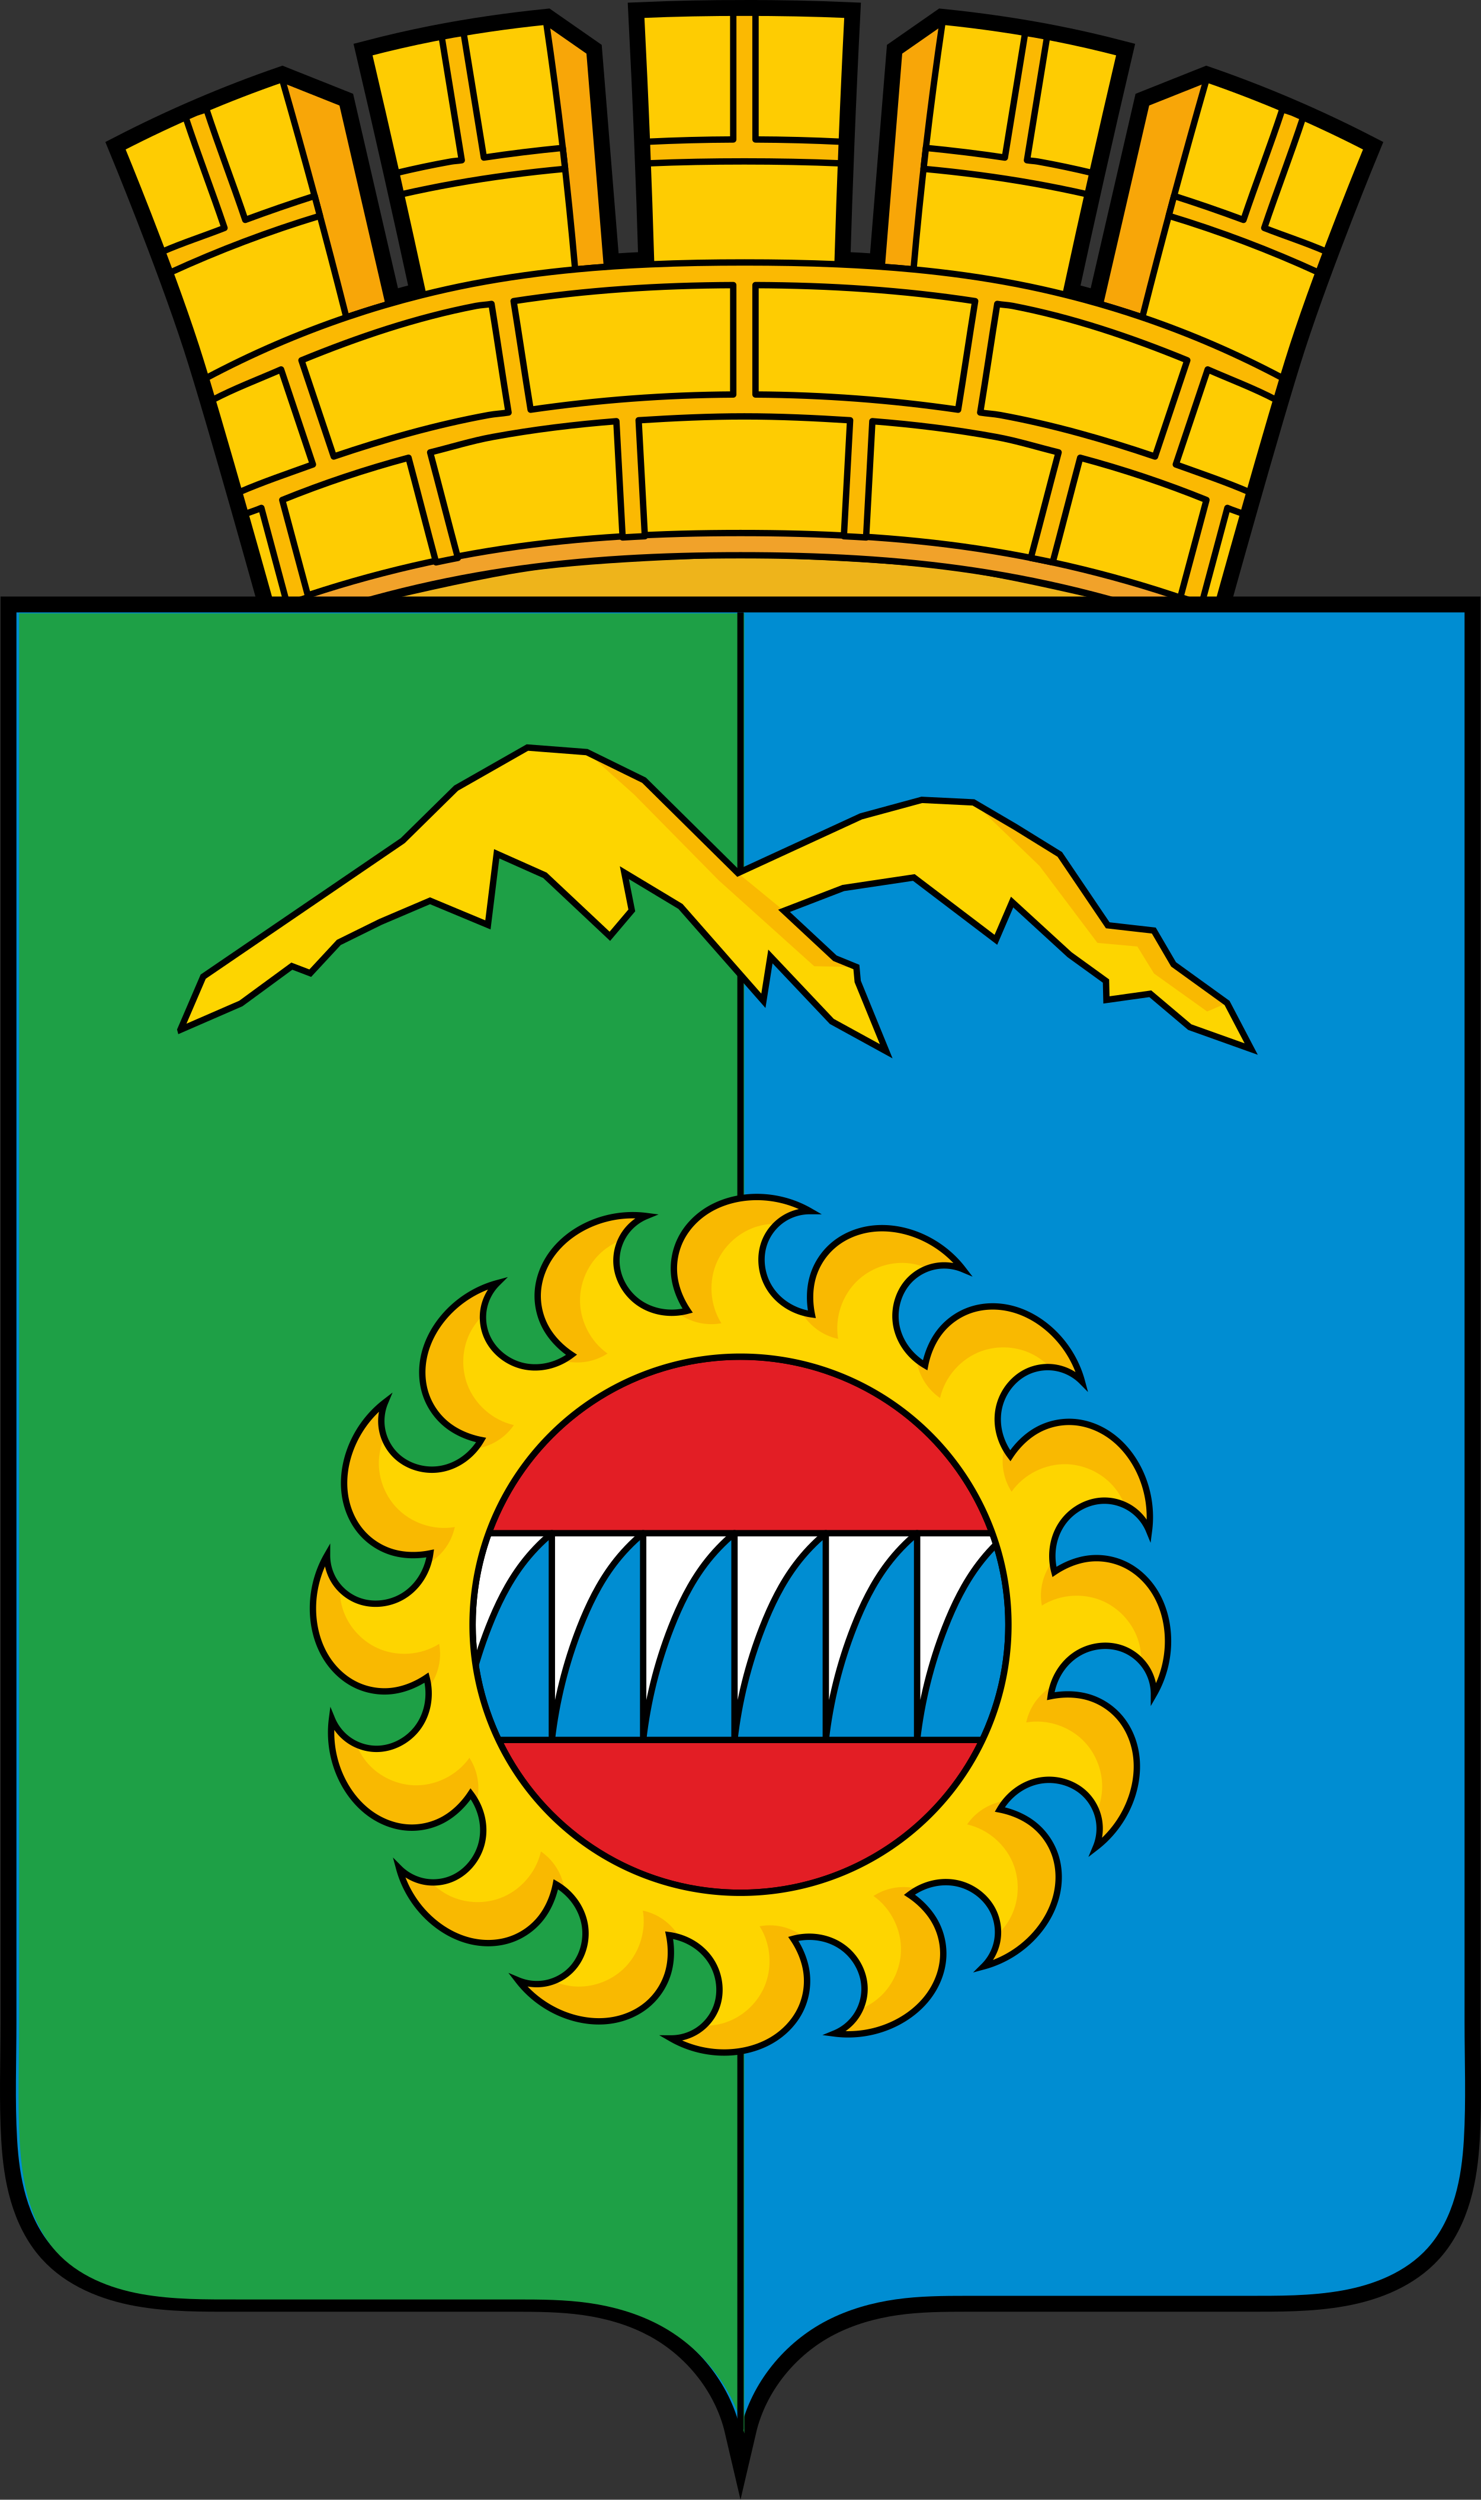
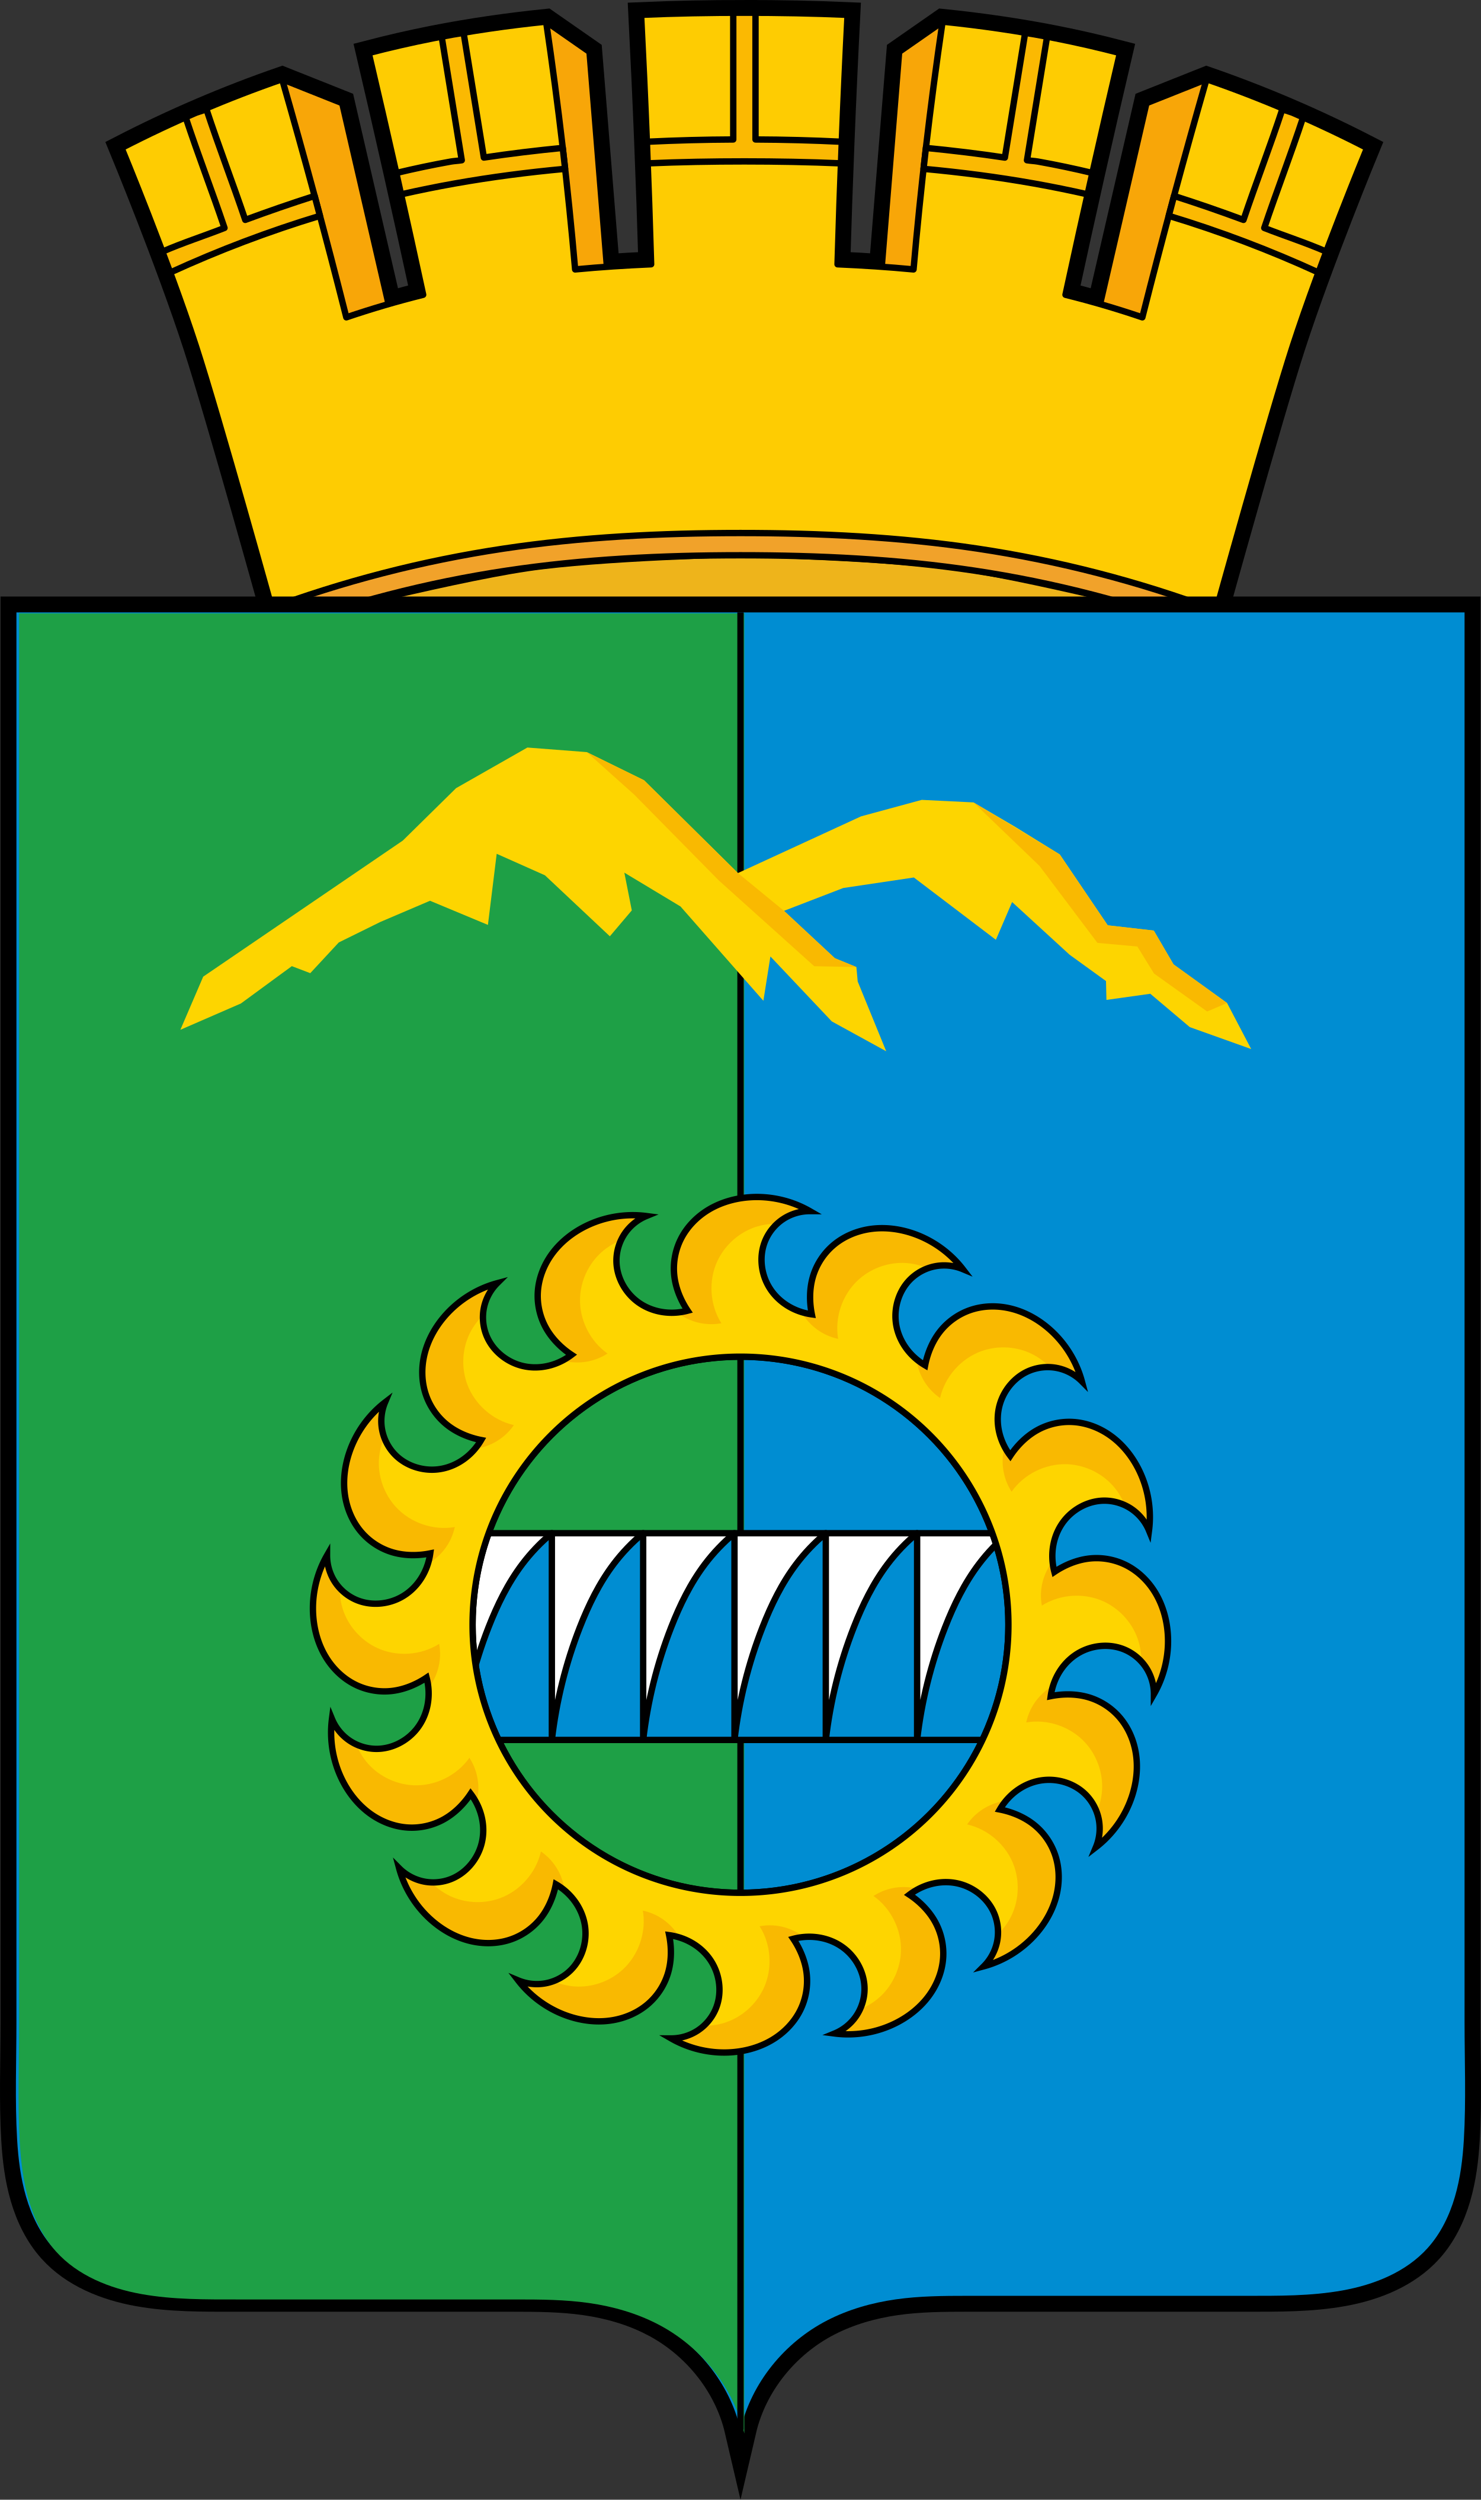
<svg xmlns="http://www.w3.org/2000/svg" xmlns:ns1="http://www.inkscape.org/namespaces/inkscape" xmlns:ns2="http://sodipodi.sourceforge.net/DTD/sodipodi-0.dtd" width="123.368mm" height="208.122mm" viewBox="0 0 123.368 208.122" version="1.1" id="svg8" ns1:version="0.92.3 (2405546, 2018-03-11)" ns2:docname="Divnogorsk COA - crowned.svg">
  <rect x="0" y="0" width="123.368" height="208.122" fill="#333333" stroke="none" />
  <defs id="defs2">
    <ns1:path-effect effect="spiro" id="path-effect1266" is_visible="true" />
    <ns1:path-effect effect="spiro" id="path-effect1247" is_visible="true" />
    <ns1:path-effect effect="spiro" id="path-effect1232" is_visible="true" />
    <ns1:path-effect effect="spiro" id="path-effect1229" is_visible="true" />
    <ns1:path-effect effect="spiro" id="path-effect1181" is_visible="true" />
    <ns1:path-effect effect="spiro" id="path-effect1109" is_visible="true" />
    <ns1:path-effect effect="spiro" id="path-effect1082" is_visible="true" />
    <ns1:path-effect is_visible="true" id="path-effect1065" effect="spiro" />
    <ns1:path-effect effect="spiro" id="path-effect1060" is_visible="true" />
    <ns1:path-effect effect="spiro" id="path-effect1054" is_visible="true" />
    <ns1:path-effect effect="spiro" id="path-effect1033" is_visible="true" />
    <ns1:path-effect effect="spiro" id="path-effect1029" is_visible="true" />
    <ns1:path-effect is_visible="true" id="path-effect928" effect="spiro" />
    <ns1:path-effect effect="spiro" id="path-effect923" is_visible="true" />
    <ns1:path-effect effect="spiro" id="path-effect919" is_visible="true" />
    <ns1:path-effect effect="spiro" id="path-effect915" is_visible="true" />
    <ns1:path-effect effect="spiro" id="path-effect909" is_visible="true" />
    <ns1:path-effect effect="spiro" id="path-effect905" is_visible="true" />
    <ns1:path-effect effect="spiro" id="path-effect901" is_visible="true" />
    <ns1:path-effect effect="spiro" id="path-effect897" is_visible="true" />
    <ns1:path-effect effect="spiro" id="path-effect893" is_visible="true" />
    <ns1:path-effect effect="spiro" id="path-effect889" is_visible="true" />
    <ns1:path-effect effect="spiro" id="path-effect873" is_visible="true" />
    <ns1:path-effect is_visible="true" id="path-effect869" effect="spiro" />
    <ns1:path-effect is_visible="true" id="path-effect865" effect="spiro" />
    <ns1:path-effect effect="spiro" id="path-effect861" is_visible="true" />
  </defs>
  <ns2:namedview id="base" pagecolor="#ffffff" bordercolor="#666666" borderopacity="1.0" ns1:pageopacity="0.0" ns1:pageshadow="2" ns1:zoom="0.70710678" ns1:cx="141.55622" ns1:cy="433.35687" ns1:document-units="px" ns1:current-layer="layer5" showgrid="false" ns1:window-width="1920" ns1:window-height="1026" ns1:window-x="0" ns1:window-y="0" ns1:window-maximized="1" ns1:snap-bbox="true" ns1:snap-page="true" fit-margin-top="0" fit-margin-left="0" fit-margin-right="0" fit-margin-bottom="0" showguides="false" ns1:guide-bbox="true" ns1:object-paths="true" ns1:snap-smooth-nodes="true" ns1:snap-center="true" ns1:snap-global="true">
    <ns2:guide position="61.684,201.462" orientation="1,0" id="guide856" ns1:locked="false" />
    <ns2:guide position="66.635,63.256" orientation="0,1" id="guide1072" ns1:locked="false" />
    <ns2:guide position="64.65,80.471" orientation="0,1" id="guide1074" ns1:locked="false" />
    <ns2:guide position="39.365,72.847" orientation="0,1" id="guide1100" ns1:locked="false" />
    <ns2:guide position="136.014,178.327" orientation="0,1" id="guide1234" ns1:locked="false" />
    <ns2:guide position="136.014,178.327" orientation="0,1" id="guide1236" ns1:locked="false" />
    <ns2:guide position="61.684,157.134" orientation="0,1" id="guide1238" ns1:locked="false" />
    <ns2:guide position="121.999,157.134" orientation="1,0" id="guide1240" ns1:locked="false" />
    <ns2:guide position="89.779,16.973" orientation="0,1" id="guide1242" ns1:locked="false" />
  </ns2:namedview>
  <g ns1:groupmode="layer" id="layer2" ns1:label="Crown" style="display:inline;opacity:1" transform="translate(-141.111,0.012)">
    <rect style="color:#000000;clip-rule:nonzero;display:inline;overflow:visible;visibility:visible;opacity:1;isolation:auto;mix-blend-mode:normal;color-interpolation:sRGB;color-interpolation-filters:linearRGB;solid-color:#000000;solid-opacity:1;vector-effect:none;fill:#eeb41b;fill-opacity:1;fill-rule:evenodd;stroke:#ff00ff;stroke-width:0.265;stroke-linecap:butt;stroke-linejoin:round;stroke-miterlimit:4;stroke-dasharray:none;stroke-dashoffset:0;stroke-opacity:1;paint-order:markers fill stroke;color-rendering:auto;image-rendering:auto;shape-rendering:auto;text-rendering:auto;enable-background:accumulate" id="rect1260" width="77.846" height="12.835" x="163.875" y="39.687" />
    <path ns1:connector-curvature="0" id="path1069" transform="scale(0.265)" d="m 766.469,3.953 c -10.816,0 -21.64,0.19 -32.449,0.664 0.679,13.283 1.284,26.57 1.816,39.859 0.514,12.833 0.959,25.67 1.336,38.508 l -0.008,0.006 c -4.632,0.199 -9.263,0.466 -13.891,0.795 L 717.801,16.254 704.154,6.754 c -11.914,1.221 -23.782,2.916 -35.568,5.242 -6.761,1.334 -13.488,2.882 -20.178,4.619 2.94,12.548 5.828,25.109 8.66,37.682 2.871,12.742 5.685,25.497 8.445,38.264 l -0.012,0.014 c -3.644,0.905 -7.268,1.888 -10.875,2.93 l 0.012,-0.014 -14.572,-63.123 -18.887,-7.52 c -17.232,5.948 -34.108,13.181 -50.463,21.596 0,0 14.698,35.536 23.371,62.279 7.197,22.194 24.465,84.436 24.465,84.436 0,0 52.812,-13.712 79.219,-17.662 22.899,-3.425 68.697,-4.463 68.697,-4.463 0,0 45.798,1.038 68.697,4.463 26.406,3.95 79.219,17.662 79.219,17.662 0,0 17.267,-62.242 24.465,-84.436 C 947.522,81.979 962.221,46.443 962.221,46.443 945.865,38.029 928.989,30.796 911.758,24.848 l -18.887,7.52 -14.572,63.123 0.012,0.014 c -3.607,-1.041 -7.231,-2.024 -10.875,-2.93 l -0.012,-0.014 c 2.76,-12.767 5.574,-25.521 8.445,-38.264 2.833,-12.573 5.72,-25.134 8.66,-37.682 -6.69,-1.737 -13.417,-3.285 -20.178,-4.619 C 852.565,9.67 840.697,7.975 828.783,6.754 l -13.646,9.5 -5.473,67.531 c -4.627,-0.329 -9.258,-0.596 -13.891,-0.795 l -0.008,-0.006 c 0.377,-12.838 0.822,-25.674 1.336,-38.508 0.532,-13.29 1.137,-26.576 1.816,-39.859 C 788.109,4.143 777.285,3.953 766.469,3.953 Z" style="color:#000000;clip-rule:nonzero;display:inline;overflow:visible;visibility:visible;opacity:1;isolation:auto;mix-blend-mode:normal;color-interpolation:sRGB;color-interpolation-filters:linearRGB;solid-color:#000000;solid-opacity:1;vector-effect:none;fill:#f8a608;fill-opacity:1;fill-rule:evenodd;stroke:#000000;stroke-width:8;stroke-linecap:butt;stroke-linejoin:miter;stroke-miterlimit:4;stroke-dasharray:none;stroke-dashoffset:0;stroke-opacity:1;paint-order:markers fill stroke;color-rendering:auto;image-rendering:auto;shape-rendering:auto;text-rendering:auto;enable-background:accumulate" />
    <path style="color:#000000;clip-rule:nonzero;display:inline;overflow:visible;visibility:visible;opacity:1;isolation:auto;mix-blend-mode:normal;color-interpolation:sRGB;color-interpolation-filters:linearRGB;solid-color:#000000;solid-opacity:1;vector-effect:none;fill:#f8a608;fill-opacity:1;fill-rule:evenodd;stroke:#000000;stroke-width:2;stroke-linecap:butt;stroke-linejoin:round;stroke-miterlimit:4;stroke-dasharray:none;stroke-dashoffset:0;stroke-opacity:1;paint-order:markers fill stroke;color-rendering:auto;image-rendering:auto;shape-rendering:auto;text-rendering:auto;enable-background:accumulate" d="m 766.469,3.953 c -10.816,0 -21.64,0.19 -32.449,0.664 0.679,13.283 1.284,26.57 1.816,39.859 0.514,12.833 0.959,25.67 1.336,38.508 l -0.008,0.006 c -4.632,0.199 -9.263,0.466 -13.891,0.795 L 717.801,16.254 704.154,6.754 c -11.914,1.221 -23.782,2.916 -35.568,5.242 -6.761,1.334 -13.488,2.882 -20.178,4.619 2.94,12.548 5.828,25.109 8.66,37.682 2.871,12.742 5.685,25.497 8.445,38.264 l -0.012,0.014 c -3.644,0.905 -7.268,1.888 -10.875,2.93 l 0.012,-0.014 -14.572,-63.123 -18.887,-7.52 c -17.232,5.948 -34.108,13.181 -50.463,21.596 0,0 14.698,35.536 23.371,62.279 7.197,22.194 24.465,84.436 24.465,84.436 0,0 52.812,-13.712 79.219,-17.662 22.899,-3.425 68.697,-4.463 68.697,-4.463 0,0 45.798,1.038 68.697,4.463 26.406,3.95 79.219,17.662 79.219,17.662 0,0 17.267,-62.242 24.465,-84.436 C 947.522,81.979 962.221,46.443 962.221,46.443 945.865,38.029 928.989,30.796 911.758,24.848 l -18.887,7.52 -14.572,63.123 0.012,0.014 c -3.607,-1.041 -7.231,-2.024 -10.875,-2.93 l -0.012,-0.014 c 2.76,-12.767 5.574,-25.521 8.445,-38.264 2.833,-12.573 5.72,-25.134 8.66,-37.682 -6.69,-1.737 -13.417,-3.285 -20.178,-4.619 C 852.565,9.67 840.697,7.975 828.783,6.754 l -13.646,9.5 -5.473,67.531 c -4.627,-0.329 -9.258,-0.596 -13.891,-0.795 l -0.008,-0.006 c 0.377,-12.838 0.822,-25.674 1.336,-38.508 0.532,-13.29 1.137,-26.576 1.816,-39.859 C 788.109,4.143 777.285,3.953 766.469,3.953 Z" transform="scale(0.265)" id="path1050" ns1:connector-curvature="0" />
    <path style="color:#000000;clip-rule:nonzero;display:inline;overflow:visible;visibility:visible;opacity:1;isolation:auto;mix-blend-mode:normal;color-interpolation:sRGB;color-interpolation-filters:linearRGB;solid-color:#000000;solid-opacity:1;vector-effect:none;fill:#fecc02;fill-opacity:1;fill-rule:evenodd;stroke:#000000;stroke-width:2;stroke-linecap:butt;stroke-linejoin:round;stroke-miterlimit:4;stroke-dasharray:none;stroke-dashoffset:0;stroke-opacity:1;paint-order:markers fill stroke;color-rendering:auto;image-rendering:auto;shape-rendering:auto;text-rendering:auto;enable-background:accumulate" d="m 766.469,3.953 c -10.816,0 -21.64,0.19 -32.449,0.664 0.679,13.283 1.284,26.57 1.816,39.859 0.514,12.833 0.959,25.67 1.336,38.508 l -0.008,0.006 c -7.967,0.342 -15.932,0.858 -23.879,1.613 l -0.004,-0.004 C 712.168,71.849 710.872,59.114 709.389,46.4 707.844,33.159 706.099,19.942 704.154,6.754 c -11.914,1.221 -23.782,2.916 -35.568,5.242 -6.761,1.334 -13.488,2.882 -20.178,4.619 2.94,12.548 5.828,25.109 8.66,37.682 2.871,12.742 5.685,25.497 8.445,38.264 l -0.012,0.014 c -8.138,2.022 -16.19,4.383 -24.129,7.082 l -0.016,-0.002 C 638.139,86.909 634.818,74.19 631.391,61.5 628.084,49.256 624.679,37.038 621.18,24.848 603.948,30.796 587.072,38.029 570.717,46.443 c 0,0 14.698,35.536 23.371,62.279 7.197,22.194 24.465,84.436 24.465,84.436 0,0 52.812,-13.712 79.219,-17.662 22.899,-3.425 68.697,-4.463 68.697,-4.463 0,0 45.798,1.038 68.697,4.463 26.406,3.95 79.219,17.662 79.219,17.662 0,0 17.267,-62.242 24.465,-84.436 C 947.522,81.979 962.221,46.443 962.221,46.443 945.865,38.029 928.989,30.796 911.758,24.848 908.258,37.038 904.853,49.256 901.547,61.5 c -3.427,12.69 -6.748,25.409 -9.967,38.154 l -0.016,0.002 c -7.939,-2.699 -15.991,-5.06 -24.129,-7.082 l -0.012,-0.014 c 2.76,-12.767 5.574,-25.521 8.445,-38.264 2.833,-12.573 5.72,-25.134 8.66,-37.682 -6.69,-1.737 -13.417,-3.285 -20.178,-4.619 -11.787,-2.326 -23.655,-4.021 -35.568,-5.242 -1.944,13.189 -3.69,26.405 -5.234,39.646 -1.483,12.713 -2.78,25.448 -3.893,38.199 l -0.004,0.004 c -7.947,-0.755 -15.912,-1.272 -23.879,-1.613 l -0.008,-0.006 c 0.377,-12.838 0.822,-25.674 1.336,-38.508 0.532,-13.29 1.137,-26.576 1.816,-39.859 C 788.109,4.143 777.285,3.953 766.469,3.953 Z" transform="scale(0.265)" id="path1006" ns1:connector-curvature="0" />
    <path style="color:#000000;font-style:normal;font-variant:normal;font-weight:normal;font-stretch:normal;font-size:medium;line-height:normal;font-family:sans-serif;font-variant-ligatures:normal;font-variant-position:normal;font-variant-caps:normal;font-variant-numeric:normal;font-variant-alternates:normal;font-feature-settings:normal;text-indent:0;text-align:start;text-decoration:none;text-decoration-line:none;text-decoration-style:solid;text-decoration-color:#000000;letter-spacing:normal;word-spacing:normal;text-transform:none;writing-mode:lr-tb;direction:ltr;text-orientation:mixed;dominant-baseline:auto;baseline-shift:baseline;text-anchor:start;white-space:normal;shape-padding:0;clip-rule:nonzero;display:inline;overflow:visible;visibility:visible;opacity:1;isolation:auto;mix-blend-mode:normal;color-interpolation:sRGB;color-interpolation-filters:linearRGB;solid-color:#000000;solid-opacity:1;vector-effect:none;fill:#f1a22a;fill-opacity:1;fill-rule:evenodd;stroke:#000000;stroke-width:0.529;stroke-linecap:butt;stroke-linejoin:round;stroke-miterlimit:4;stroke-dasharray:none;stroke-dashoffset:0;stroke-opacity:1;paint-order:markers fill stroke;color-rendering:auto;image-rendering:auto;shape-rendering:auto;text-rendering:auto;enable-background:accumulate" d="m 202.799,44.367 c -6.591,-10e-7 -13.211,0.318 -19.762,1.301 -6.757,1.014 -13.407,2.732 -19.809,5.119 l 0.646,1.734 c 6.281,-2.342 12.808,-4.029 19.438,-5.023 6.427,-0.964 12.955,-1.279 19.486,-1.279 6.531,0 13.057,0.315 19.484,1.279 6.63,0.994 13.156,2.681 19.438,5.023 l 0.646,-1.734 c -6.402,-2.387 -13.052,-4.106 -19.809,-5.119 -6.55,-0.982 -13.169,-1.301 -19.76,-1.301 z" id="path935" ns1:connector-curvature="0" />
    <path style="color:#000000;font-style:normal;font-variant:normal;font-weight:normal;font-stretch:normal;font-size:medium;line-height:normal;font-family:sans-serif;font-variant-ligatures:normal;font-variant-position:normal;font-variant-caps:normal;font-variant-numeric:normal;font-variant-alternates:normal;font-feature-settings:normal;text-indent:0;text-align:start;text-decoration:none;text-decoration-line:none;text-decoration-style:solid;text-decoration-color:#000000;letter-spacing:normal;word-spacing:normal;text-transform:none;writing-mode:lr-tb;direction:ltr;text-orientation:mixed;dominant-baseline:auto;baseline-shift:baseline;text-anchor:start;white-space:normal;shape-padding:0;clip-rule:nonzero;display:inline;overflow:visible;visibility:visible;opacity:1;isolation:auto;mix-blend-mode:normal;color-interpolation:sRGB;color-interpolation-filters:linearRGB;solid-color:#000000;solid-opacity:1;vector-effect:none;fill:#fbb902;fill-opacity:1;fill-rule:evenodd;stroke:#000000;stroke-width:2;stroke-linecap:butt;stroke-linejoin:round;stroke-miterlimit:4;stroke-dasharray:none;stroke-dashoffset:0;stroke-opacity:1;paint-order:markers fill stroke;color-rendering:auto;image-rendering:auto;shape-rendering:auto;text-rendering:auto;enable-background:accumulate" d="m 766.465,3.953 c -1.16,4.9e-6 -2.32,0.011 -3.48,0.016 0.008,13.102 0.002,26.512 0,39.807 -9.047,0.037 -18.1,0.276 -27.148,0.715 0.091,2.263 0.168,4.526 0.254,6.789 10.117,-0.434 20.256,-0.617 30.395,-0.617 10.129,0 20.258,0.183 30.363,0.615 0.086,-2.262 0.163,-4.525 0.254,-6.787 -9.038,-0.439 -18.081,-0.678 -27.119,-0.715 0.002,-13.291 0.008,-26.703 0,-39.807 -1.171,-0.005 -2.341,-0.016 -3.512,-0.016 h -0.002 c -10e-4,0 -0.003,0 -0.004,0 z m -88.238,6.322 -3.229,0.525 c -1.224,0.218 -2.448,0.441 -3.67,0.672 2.104,12.941 4.208,25.885 6.314,38.828 -1.151,0.194 -2.319,0.215 -3.469,0.42 -5.742,1.022 -11.441,2.229 -17.104,3.586 0.504,2.237 0.997,4.477 1.498,6.715 5.583,-1.264 11.194,-2.404 16.83,-3.406 11.496,-2.045 23.088,-3.542 34.736,-4.613 -0.245,-2.194 -0.488,-4.389 -0.744,-6.582 -8.283,0.811 -16.553,1.801 -24.795,3.039 -2.125,-13.061 -4.245,-26.124 -6.369,-39.184 z m 176.516,0 c -2.124,13.062 -4.253,26.128 -6.379,39.191 -8.25,-1.239 -16.527,-2.229 -24.816,-3.041 -0.255,2.191 -0.5,4.382 -0.744,6.574 11.655,1.072 23.254,2.569 34.758,4.615 5.629,1.001 11.234,2.14 16.811,3.402 0.501,-2.239 0.994,-4.479 1.498,-6.717 -5.655,-1.355 -11.347,-2.56 -17.082,-3.58 -1.15,-0.205 -2.318,-0.226 -3.469,-0.42 2.106,-12.941 4.214,-25.883 6.318,-38.822 -1.343,-0.254 -2.688,-0.5 -4.033,-0.738 z m -257.355,24.027 -3.248,1.068 c -1.1,0.476 -2.197,0.957 -3.293,1.443 3.896,11.797 8.326,23.216 12.219,34.76 -6.492,2.541 -13.144,4.664 -19.527,7.451 0.812,2.153 1.631,4.346 2.449,6.562 15.26,-7 31,-12.955 47.07,-17.82 -0.556,-2.081 -1.099,-4.166 -1.66,-6.246 -7.323,2.333 -14.592,4.851 -21.807,7.521 -3.97,-11.743 -8.4,-23.185 -12.203,-34.74 z m 338.193,0 c -3.803,11.555 -8.239,22.997 -12.209,34.74 -7.221,-2.673 -14.498,-5.193 -21.828,-7.527 -0.561,2.079 -1.104,4.163 -1.66,6.244 16.072,4.864 31.812,10.82 47.072,17.818 0.819,-2.217 1.637,-4.411 2.449,-6.564 -6.375,-2.782 -13.018,-4.902 -19.5,-7.439 3.892,-11.541 8.312,-22.956 12.207,-34.75 -1.129,-0.502 -2.259,-0.998 -3.393,-1.488 z" transform="scale(0.265)" id="path1003" ns1:connector-curvature="0" />
-     <path style="color:#000000;font-style:normal;font-variant:normal;font-weight:normal;font-stretch:normal;font-size:medium;line-height:normal;font-family:sans-serif;font-variant-ligatures:normal;font-variant-position:normal;font-variant-caps:normal;font-variant-numeric:normal;font-variant-alternates:normal;font-feature-settings:normal;text-indent:0;text-align:start;text-decoration:none;text-decoration-line:none;text-decoration-style:solid;text-decoration-color:#000000;letter-spacing:normal;word-spacing:normal;text-transform:none;writing-mode:lr-tb;direction:ltr;text-orientation:mixed;dominant-baseline:auto;baseline-shift:baseline;text-anchor:start;white-space:normal;shape-padding:0;clip-rule:nonzero;display:inline;overflow:visible;visibility:visible;opacity:1;isolation:auto;mix-blend-mode:normal;color-interpolation:sRGB;color-interpolation-filters:linearRGB;solid-color:#000000;solid-opacity:1;vector-effect:none;fill:#fbb902;fill-opacity:1;fill-rule:evenodd;stroke:#000000;stroke-width:2;stroke-linecap:butt;stroke-linejoin:round;stroke-miterlimit:4;stroke-dasharray:none;stroke-dashoffset:0;stroke-opacity:1;paint-order:markers fill stroke;color-rendering:auto;image-rendering:auto;shape-rendering:auto;text-rendering:auto;enable-background:accumulate" d="m 766.484,82.412 c -9.872,0 -19.772,0.164 -29.67,0.596 -1.647,0.072 -3.294,0.151 -4.941,0.238 -0.404,0.021 -0.807,0.042 -1.211,0.064 -1.551,0.086 -3.102,0.182 -4.652,0.283 -0.403,0.026 -0.806,0.053 -1.209,0.08 -1.412,0.096 -2.823,0.201 -4.234,0.311 -0.58,0.045 -1.16,0.086 -1.74,0.133 -1.541,0.125 -3.081,0.263 -4.621,0.406 -11.187,1.038 -22.34,2.534 -33.41,4.672 -5.257,1.015 -10.485,2.18 -15.68,3.479 -1.558,0.389 -3.112,0.797 -4.664,1.211 -0.443,0.118 -0.888,0.231 -1.33,0.352 -1.726,0.469 -3.445,0.957 -5.162,1.457 -0.224,0.065 -0.448,0.126 -0.672,0.191 -1.948,0.572 -3.892,1.163 -5.828,1.775 -0.018,0.006 -0.036,0.012 -0.055,0.018 -0.406,0.129 -0.809,0.268 -1.215,0.398 -1.474,0.473 -2.946,0.951 -4.412,1.447 -15.342,5.193 -30.257,11.641 -44.557,19.252 0.634,2.089 1.354,4.54 2.041,6.85 6.97,-3.664 14.365,-6.429 21.584,-9.59 3.334,9.955 6.681,19.899 10.01,29.846 -7.766,2.806 -15.598,5.438 -23.174,8.711 0.685,2.397 1.288,4.508 1.945,6.822 1.665,-0.649 3.381,-1.172 5.025,-1.877 2.683,10.131 5.446,20.214 8.121,30.297 2.205,-0.78 4.417,-1.539 6.637,-2.277 -2.712,-10.206 -5.502,-20.36 -8.188,-30.521 12.962,-5.245 26.184,-9.656 39.693,-13.266 2.918,10.916 5.702,21.887 8.646,32.869 2.286,-0.486 4.576,-0.951 6.871,-1.395 -2.954,-11.006 -5.759,-22.083 -8.719,-33.158 6.544,-1.605 12.985,-3.63 19.613,-4.842 12.859,-2.351 25.854,-3.93 38.916,-4.953 0.651,12.175 1.308,24.349 1.963,36.523 2.33,-0.147 4.661,-0.267 6.992,-0.383 -0.653,-12.146 -1.308,-24.292 -1.957,-36.436 11.058,-0.694 22.144,-1.219 33.242,-1.219 11.098,0 22.175,0.525 33.232,1.219 -0.649,12.144 -1.302,24.289 -1.955,36.436 2.331,0.115 4.661,0.236 6.99,0.383 0.655,-12.175 1.312,-24.349 1.963,-36.523 13.062,1.024 26.059,2.602 38.918,4.953 6.63,1.212 13.075,3.236 19.621,4.842 -2.96,11.076 -5.773,22.152 -8.729,33.158 2.295,0.443 4.586,0.91 6.873,1.396 2.944,-10.983 5.728,-21.955 8.646,-32.871 13.508,3.61 26.731,8.021 39.691,13.266 -2.686,10.162 -5.467,20.316 -8.178,30.523 2.218,0.738 4.429,1.497 6.633,2.277 2.675,-10.084 5.44,-20.167 8.123,-30.299 1.635,0.702 3.343,1.223 5,1.867 0.657,-2.314 1.259,-4.427 1.943,-6.824 -7.569,-3.268 -15.397,-5.897 -23.154,-8.699 3.329,-9.947 6.683,-19.89 10.018,-29.846 7.21,3.157 14.597,5.919 21.559,9.576 0.686,-2.308 1.406,-4.758 2.039,-6.846 -14.174,-7.543 -28.954,-13.941 -44.154,-19.109 -0.009,-0.003 -0.018,-0.007 -0.027,-0.01 -5.945,-2.021 -11.953,-3.851 -18.014,-5.492 -2.014,-0.545 -4.034,-1.069 -6.059,-1.572 -0.01,-0.002 -0.019,-0.005 -0.029,-0.008 -5.059,-1.257 -10.15,-2.39 -15.27,-3.379 -10.775,-2.081 -21.628,-3.557 -32.514,-4.592 -1.91,-0.182 -3.821,-0.349 -5.732,-0.504 -0.317,-0.026 -0.634,-0.047 -0.951,-0.072 -1.683,-0.133 -3.367,-0.258 -5.051,-0.371 -0.191,-0.013 -0.383,-0.024 -0.574,-0.037 -1.761,-0.116 -3.522,-0.223 -5.283,-0.32 -0.238,-0.013 -0.477,-0.026 -0.715,-0.039 -1.823,-0.098 -3.647,-0.185 -5.471,-0.264 -0.034,-0.002 -0.068,-0.004 -0.102,-0.006 -9.77,-0.419 -19.543,-0.578 -29.289,-0.578 z m -3.5,7.115 c 6.7e-4,11.46 6.7e-4,22.916 0,34.377 -21.28,0.121 -42.568,1.713 -63.691,4.77 -1.856,-11.301 -3.496,-22.696 -5.352,-34.111 22.749,-3.48 45.849,-4.942 69.043,-5.035 z m 6.998,0 c 23.196,0.093 46.292,1.554 69.043,5.035 -1.856,11.415 -3.496,22.811 -5.352,34.111 -21.124,-3.056 -42.411,-4.649 -63.691,-4.77 6.8e-4,-11.459 6.8e-4,-22.919 0,-34.377 z m -82.986,5.92 c 1.842,11.304 3.481,22.694 5.352,34.111 -2.083,0.342 -4.197,0.419 -6.275,0.799 -16.547,3.025 -32.736,7.635 -48.668,13.029 -3.375,-10.084 -6.771,-20.152 -10.143,-30.223 17.782,-7.28 35.997,-13.453 54.861,-17.096 1.606,-0.31 3.262,-0.338 4.873,-0.621 z m 158.977,0 c 1.609,0.283 3.26,0.311 4.863,0.621 18.863,3.643 37.09,9.809 54.871,17.088 -3.373,10.076 -6.765,20.148 -10.143,30.236 -15.934,-5.395 -32.12,-10.01 -48.67,-13.035 -2.078,-0.38 -4.193,-0.457 -6.275,-0.799 1.871,-11.418 3.512,-22.807 5.354,-34.111 z" transform="scale(0.265)" id="path926" ns1:connector-curvature="0" />
  </g>
  <g ns1:groupmode="layer" id="layer5" ns1:label="Shield" style="display:inline" transform="translate(-141.111,0.012)">
    <path ns2:nodetypes="ccssccscsccscsccsscccc" ns1:connector-curvature="0" d="m 195.573,193.181 c -1.778,-0.915 -3.728,-1.467 -5.707,-1.749 -1.979,-0.282 -3.986,-0.295 -5.985,-0.295 h -23.194 c -2.689,0 -5.397,0.026 -8.043,-0.45 -2.647,-0.476 -5.292,-1.531 -7.09,-3.529 -1.086,-1.207 -1.813,-2.707 -2.27,-4.265 -0.457,-1.559 -0.655,-3.182 -0.749,-4.804 -0.187,-3.243 -0.056,-6.495 -0.056,-9.743 V 50.976 h 120.631 V 168.345 c 0,3.248 0.131,6.501 -0.056,9.743 -0.093,1.621 -0.292,3.245 -0.749,4.804 -0.457,1.559 -1.183,3.058 -2.27,4.265 -1.799,1.999 -4.444,3.054 -7.09,3.529 -2.647,0.476 -5.354,0.45 -8.043,0.45 H 221.709 c -1.999,0 -4.006,0.013 -5.985,0.295 -1.979,0.282 -3.93,0.834 -5.707,1.749 -3.555,1.829 -6.314,5.207 -7.222,9.101 -0.908,-3.894 -3.666,-7.272 -7.222,-9.101 z" style="color:#000000;clip-rule:nonzero;display:inline;overflow:visible;visibility:visible;opacity:1;isolation:auto;mix-blend-mode:normal;color-interpolation:sRGB;color-interpolation-filters:linearRGB;solid-color:#000000;solid-opacity:1;vector-effect:none;fill:#008dd2;fill-opacity:1;fill-rule:evenodd;stroke:#000000;stroke-width:2.646;stroke-linecap:butt;stroke-linejoin:miter;stroke-miterlimit:100;stroke-dasharray:none;stroke-dashoffset:0;stroke-opacity:1;paint-order:markers fill stroke;color-rendering:auto;image-rendering:auto;shape-rendering:auto;text-rendering:auto;enable-background:accumulate" id="path1262" />
    <path id="path1250" style="color:#000000;clip-rule:nonzero;display:inline;overflow:visible;visibility:visible;opacity:1;isolation:auto;mix-blend-mode:normal;color-interpolation:sRGB;color-interpolation-filters:linearRGB;solid-color:#000000;solid-opacity:1;vector-effect:none;fill:#008dd2;fill-opacity:1;fill-rule:evenodd;stroke:none;stroke-width:0.265;stroke-linecap:butt;stroke-linejoin:round;stroke-miterlimit:4;stroke-dasharray:none;stroke-dashoffset:0;stroke-opacity:1;paint-order:markers fill stroke;color-rendering:auto;image-rendering:auto;shape-rendering:auto;text-rendering:auto;enable-background:accumulate" d="m 195.573,193.181 c -1.778,-0.915 -3.728,-1.467 -5.707,-1.749 -1.979,-0.282 -3.986,-0.295 -5.985,-0.295 h -23.194 c -2.689,0 -5.397,0.026 -8.043,-0.45 -2.647,-0.476 -5.292,-1.531 -7.09,-3.529 -1.086,-1.207 -1.813,-2.707 -2.27,-4.265 -0.457,-1.559 -0.655,-3.182 -0.749,-4.804 -0.187,-3.243 -0.056,-6.495 -0.056,-9.743 V 50.976 h 120.631 V 168.345 c 0,3.248 0.131,6.501 -0.056,9.743 -0.093,1.621 -0.292,3.245 -0.749,4.804 -0.457,1.559 -1.183,3.058 -2.27,4.265 -1.799,1.999 -4.444,3.054 -7.09,3.529 -2.647,0.476 -5.354,0.45 -8.043,0.45 H 221.709 c -1.999,0 -4.006,0.013 -5.985,0.295 -1.979,0.282 -3.93,0.834 -5.707,1.749 -3.555,1.829 -6.314,5.207 -7.222,9.101 -0.908,-3.894 -3.666,-7.272 -7.222,-9.101 z" ns1:connector-curvature="0" ns2:nodetypes="ccssccscsccscsccsscccc" />
    <path style="color:#000000;clip-rule:nonzero;display:inline;overflow:visible;visibility:visible;opacity:1;isolation:auto;mix-blend-mode:normal;color-interpolation:sRGB;color-interpolation-filters:linearRGB;solid-color:#000000;solid-opacity:1;vector-effect:none;fill:#1ea046;fill-opacity:1;fill-rule:evenodd;stroke:none;stroke-width:1;stroke-linecap:butt;stroke-linejoin:round;stroke-miterlimit:4;stroke-dasharray:none;stroke-dashoffset:0;stroke-opacity:1;paint-order:markers fill stroke;color-rendering:auto;image-rendering:auto;shape-rendering:auto;text-rendering:auto;enable-background:accumulate" d="m 538.504,192.666 v 443.598 c 0,12.277 -0.493,24.569 0.213,36.826 0.353,6.128 1.103,12.265 2.828,18.156 1.725,5.891 4.474,11.558 8.58,16.121 6.798,7.554 16.796,11.543 26.799,13.34 10.003,1.797 20.235,1.699 30.398,1.699 h 87.662 c 7.556,0 15.139,0.05 22.619,1.115 7.48,1.066 14.852,3.152 21.57,6.609 13.437,6.914 23.865,19.681 27.295,34.398 V 192.666 Z" transform="scale(0.265)" id="rect1253" ns1:connector-curvature="0" />
    <path style="color:#000000;clip-rule:nonzero;display:inline;overflow:visible;visibility:visible;opacity:1;isolation:auto;mix-blend-mode:normal;color-interpolation:sRGB;color-interpolation-filters:linearRGB;solid-color:#000000;solid-opacity:1;vector-effect:none;fill:none;fill-opacity:1;fill-rule:evenodd;stroke:#000000;stroke-width:0.529;stroke-linecap:butt;stroke-linejoin:round;stroke-miterlimit:4;stroke-dasharray:none;stroke-dashoffset:0;stroke-opacity:1;paint-order:markers fill stroke;color-rendering:auto;image-rendering:auto;shape-rendering:auto;text-rendering:auto;enable-background:accumulate" d="m 202.795,202.282 -1e-5,-151.305" id="path1264" ns1:connector-curvature="0" ns1:path-effect="#path-effect1266" ns1:original-d="m 202.79486,202.28158 c 2.6e-4,-50.43539 2.6e-4,-100.87051 -1e-5,-151.305363" />
  </g>
  <g ns1:groupmode="layer" id="layer3" ns1:label="Turbine" style="opacity:1" transform="translate(-141.111,0.012)">
-     <circle r="23.754" cy="135.262" cx="202.795" id="circle1104" style="color:#000000;clip-rule:nonzero;display:inline;overflow:visible;visibility:visible;opacity:1;isolation:auto;mix-blend-mode:normal;color-interpolation:sRGB;color-interpolation-filters:linearRGB;solid-color:#000000;solid-opacity:1;vector-effect:none;fill:#e31e25;fill-opacity:1;fill-rule:evenodd;stroke:#000000;stroke-width:0.529;stroke-linecap:butt;stroke-linejoin:round;stroke-miterlimit:4;stroke-dasharray:none;stroke-dashoffset:0;stroke-opacity:1;paint-order:markers fill stroke;color-rendering:auto;image-rendering:auto;shape-rendering:auto;text-rendering:auto;enable-background:accumulate" />
    <rect style="color:#000000;clip-rule:nonzero;display:inline;overflow:visible;visibility:visible;opacity:1;isolation:auto;mix-blend-mode:normal;color-interpolation:sRGB;color-interpolation-filters:linearRGB;solid-color:#000000;solid-opacity:1;vector-effect:none;fill:#ffffff;fill-opacity:1;fill-rule:evenodd;stroke:#000000;stroke-width:0.529;stroke-linecap:butt;stroke-linejoin:round;stroke-miterlimit:4;stroke-dasharray:none;stroke-dashoffset:0;stroke-opacity:1;paint-order:markers fill stroke;color-rendering:auto;image-rendering:auto;shape-rendering:auto;text-rendering:auto;enable-background:accumulate" id="rect1102" width="45.639" height="17.212" x="179.475" y="127.64" />
    <path id="path1093" style="color:#000000;clip-rule:nonzero;display:inline;overflow:visible;visibility:visible;opacity:1;isolation:auto;mix-blend-mode:normal;color-interpolation:sRGB;color-interpolation-filters:linearRGB;solid-color:#000000;solid-opacity:1;vector-effect:none;fill:#008dd2;fill-opacity:1;fill-rule:evenodd;stroke:#000000;stroke-width:0.529;stroke-linecap:butt;stroke-linejoin:round;stroke-miterlimit:4;stroke-dasharray:none;stroke-dashoffset:0;stroke-opacity:1;paint-order:markers fill stroke;color-rendering:auto;image-rendering:auto;shape-rendering:auto;text-rendering:auto;enable-background:accumulate" d="m 187.081,144.852 h 7.606 v -17.212 c -0.916,0.758 -1.743,1.623 -2.46,2.571 -1.206,1.594 -2.091,3.409 -2.819,5.27 -1.176,3.006 -1.96,6.164 -2.328,9.371 z m -7.606,0 h 7.606 v -17.212 c -0.916,0.758 -1.743,1.623 -2.46,2.571 -1.206,1.594 -2.091,3.409 -2.819,5.27 -1.176,3.006 -1.96,6.164 -2.327,9.371 z m 22.819,0 h 7.606 v -17.212 c -0.916,0.758 -1.743,1.623 -2.46,2.571 -1.206,1.594 -2.091,3.409 -2.819,5.27 -1.176,3.006 -1.96,6.164 -2.327,9.371 z m -7.606,0 h 7.606 v -17.212 c -0.916,0.758 -1.743,1.623 -2.46,2.571 -1.206,1.594 -2.091,3.409 -2.819,5.27 -1.176,3.006 -1.96,6.164 -2.328,9.371 z m 22.819,0 h 7.606 v -17.212 c -0.916,0.758 -1.743,1.623 -2.46,2.571 -1.206,1.594 -2.091,3.409 -2.819,5.27 -1.176,3.006 -1.96,6.164 -2.328,9.371 z m -7.606,0 h 7.606 v -17.212 c -0.916,0.758 -1.743,1.623 -2.46,2.571 -1.206,1.594 -2.091,3.409 -2.819,5.27 -1.176,3.006 -1.96,6.164 -2.328,9.371 z" ns1:connector-curvature="0" ns2:nodetypes="cccccccccccccccccccccccccccccccccccc" ns1:path-effect="#path-effect1232" ns1:original-d="m 187.0812,144.8522 h 7.60642 v -17.21199 c -0.91528,0.58611 -1.74597,1.76237 -2.46017,2.57124 -1.41123,1.59832 -2.08551,3.28659 -2.81875,5.26989 -1.13844,3.07932 -2.09532,6.10586 -2.3275,9.37086 z m -7.60642,0 h 7.60642 v -17.21199 c -0.91527,0.58611 -1.74598,1.76237 -2.46017,2.57124 -1.41123,1.59832 -2.08552,3.28659 -2.81876,5.26989 -1.13844,3.07932 -2.09533,6.10586 -2.32749,9.37086 z m 22.81927,0 h 7.60642 v -17.21199 c -0.91527,0.58611 -1.74598,1.76237 -2.46017,2.57124 -1.41123,1.59832 -2.08552,3.28659 -2.81876,5.26989 -1.13844,3.07932 -2.09533,6.10586 -2.32749,9.37086 z m -7.60643,0 h 7.60643 v -17.21199 c -0.91528,0.58611 -1.74598,1.76237 -2.46018,2.57124 -1.41124,1.59832 -2.08551,3.28659 -2.81875,5.26989 -1.13844,3.07932 -2.09533,6.10586 -2.3275,9.37086 z m 22.81927,0 h 7.60642 v -17.21199 c -0.91528,0.58611 -1.74597,1.76237 -2.46017,2.57124 -1.41123,1.59832 -2.08551,3.28659 -2.81874,5.26989 -1.13845,3.07932 -2.09534,6.10586 -2.32751,9.37086 z m -7.60642,0 h 7.60642 v -17.21199 c -0.91528,0.58611 -1.74597,1.76237 -2.46017,2.57124 -1.41123,1.59832 -2.08551,3.28659 -2.81875,5.26989 -1.13844,3.07932 -2.09533,6.10586 -2.3275,9.37086 z" />
    <circle style="color:#000000;clip-rule:nonzero;display:inline;overflow:visible;visibility:visible;opacity:1;isolation:auto;mix-blend-mode:normal;color-interpolation:sRGB;color-interpolation-filters:linearRGB;solid-color:#000000;solid-opacity:1;vector-effect:none;fill:none;fill-opacity:1;fill-rule:evenodd;stroke:#000000;stroke-width:0.529;stroke-linecap:butt;stroke-linejoin:round;stroke-miterlimit:4;stroke-dasharray:none;stroke-dashoffset:0;stroke-opacity:1;paint-order:markers fill stroke;color-rendering:auto;image-rendering:auto;shape-rendering:auto;text-rendering:auto;enable-background:accumulate" id="path1096" cx="202.795" cy="135.262" r="22.318" />
    <path id="circle1173" style="color:#000000;clip-rule:nonzero;display:inline;overflow:visible;visibility:visible;opacity:1;isolation:auto;mix-blend-mode:normal;color-interpolation:sRGB;color-interpolation-filters:linearRGB;solid-color:#000000;solid-opacity:1;vector-effect:none;fill:#fed500;fill-opacity:1;fill-rule:evenodd;stroke:none;stroke-width:0.529;stroke-linecap:butt;stroke-linejoin:round;stroke-miterlimit:4;stroke-dasharray:none;stroke-dashoffset:0;stroke-opacity:1;paint-order:markers fill stroke;color-rendering:auto;image-rendering:auto;shape-rendering:auto;text-rendering:auto;enable-background:accumulate" d="m 225.113,135.262 a 22.318,22.318 0 0 1 -22.318,22.318 22.318,22.318 0 0 1 -22.318,-22.318 22.318,22.318 0 0 1 22.318,-22.318 22.318,22.318 0 0 1 22.318,22.318 z m -46.718,-16.609 c -0.827,-0.646 -1.462,-1.536 -1.803,-2.529 -0.38,-1.107 -0.393,-2.327 -0.102,-3.461 0.291,-1.134 0.878,-2.182 1.642,-3.07 1.145,-1.331 2.696,-2.308 4.392,-2.765 -0.554,0.551 -0.942,1.268 -1.101,2.033 -0.158,0.766 -0.086,1.577 0.204,2.303 0.483,1.207 1.57,2.137 2.819,2.498 1.408,0.407 3.005,0.091 4.275,-0.874 -0.809,-0.535 -1.595,-1.294 -2.112,-2.208 -0.517,-0.914 -0.763,-1.979 -0.698,-3.026 0.072,-1.168 0.527,-2.301 1.23,-3.237 0.703,-0.936 1.646,-1.68 2.691,-2.208 1.567,-0.792 3.374,-1.1 5.116,-0.874 -0.723,0.297 -1.356,0.81 -1.795,1.457 -0.439,0.647 -0.683,1.424 -0.693,2.206 -0.016,1.3 0.633,2.576 1.649,3.387 1.145,0.915 2.742,1.234 4.284,0.829 -0.542,-0.804 -0.979,-1.806 -1.107,-2.848 -0.128,-1.042 0.053,-2.12 0.514,-3.063 0.514,-1.052 1.368,-1.924 2.375,-2.52 1.008,-0.596 2.164,-0.922 3.332,-1.01 1.751,-0.132 3.539,0.275 5.061,1.15 -0.782,-0.002 -1.563,0.23 -2.216,0.659 -0.653,0.429 -1.176,1.054 -1.484,1.773 -0.512,1.195 -0.401,2.622 0.227,3.76 0.708,1.284 2.061,2.189 3.641,2.405 -0.193,-0.95 -0.213,-2.043 0.067,-3.055 0.28,-1.012 0.86,-1.938 1.647,-2.633 0.877,-0.775 2,-1.254 3.159,-1.419 1.159,-0.165 2.352,-0.024 3.464,0.342 1.668,0.549 3.164,1.608 4.236,2.999 -0.721,-0.301 -1.532,-0.386 -2.3,-0.239 -0.768,0.147 -1.49,0.524 -2.05,1.07 -0.93,0.908 -1.374,2.269 -1.229,3.561 0.163,1.457 1.066,2.811 2.443,3.615 0.185,-0.952 0.585,-1.969 1.231,-2.796 0.646,-0.827 1.536,-1.462 2.529,-1.803 1.107,-0.38 2.327,-0.393 3.461,-0.102 1.134,0.291 2.182,0.878 3.07,1.642 1.331,1.145 2.308,2.696 2.765,4.392 -0.551,-0.554 -1.268,-0.942 -2.033,-1.101 -0.766,-0.158 -1.577,-0.086 -2.303,0.204 -1.207,0.483 -2.137,1.57 -2.498,2.819 -0.407,1.408 -0.091,3.005 0.874,4.275 0.535,-0.809 1.294,-1.595 2.208,-2.112 0.914,-0.517 1.979,-0.763 3.026,-0.698 1.168,0.072 2.301,0.527 3.237,1.23 0.936,0.703 1.68,1.646 2.208,2.691 0.792,1.567 1.1,3.374 0.874,5.116 -0.297,-0.723 -0.81,-1.356 -1.457,-1.795 -0.647,-0.439 -1.424,-0.683 -2.206,-0.693 -1.3,-0.016 -2.576,0.633 -3.387,1.649 -0.915,1.145 -1.234,2.742 -0.829,4.284 0.804,-0.542 1.806,-0.979 2.848,-1.107 1.042,-0.128 2.12,0.053 3.063,0.514 1.052,0.514 1.924,1.368 2.52,2.375 0.596,1.008 0.922,2.164 1.01,3.332 0.132,1.751 -0.275,3.539 -1.15,5.061 0.002,-0.782 -0.23,-1.563 -0.659,-2.216 -0.429,-0.653 -1.054,-1.176 -1.773,-1.484 -1.195,-0.512 -2.622,-0.401 -3.76,0.227 -1.284,0.708 -2.189,2.061 -2.405,3.641 0.95,-0.193 2.043,-0.213 3.055,0.067 1.012,0.28 1.938,0.86 2.633,1.647 0.775,0.877 1.254,2 1.419,3.159 0.165,1.159 0.024,2.352 -0.342,3.464 -0.549,1.668 -1.608,3.164 -2.999,4.236 0.301,-0.721 0.386,-1.532 0.239,-2.3 -0.147,-0.768 -0.524,-1.49 -1.07,-2.05 -0.908,-0.93 -2.269,-1.374 -3.561,-1.229 -1.457,0.163 -2.811,1.066 -3.615,2.443 0.952,0.185 1.969,0.585 2.796,1.231 0.827,0.646 1.462,1.536 1.803,2.529 0.38,1.107 0.393,2.327 0.102,3.461 -0.291,1.134 -0.878,2.182 -1.642,3.07 -1.145,1.331 -2.696,2.308 -4.392,2.765 0.554,-0.551 0.942,-1.268 1.101,-2.033 0.158,-0.766 0.086,-1.577 -0.204,-2.303 -0.483,-1.207 -1.57,-2.137 -2.819,-2.498 -1.408,-0.407 -3.005,-0.091 -4.275,0.874 0.809,0.535 1.595,1.294 2.112,2.208 0.517,0.914 0.763,1.979 0.698,3.026 -0.072,1.168 -0.527,2.301 -1.23,3.237 -0.703,0.936 -1.646,1.68 -2.691,2.208 -1.567,0.792 -3.374,1.1 -5.116,0.874 0.723,-0.297 1.356,-0.81 1.795,-1.457 0.439,-0.647 0.683,-1.424 0.693,-2.206 0.016,-1.3 -0.633,-2.576 -1.649,-3.387 -1.145,-0.915 -2.742,-1.234 -4.284,-0.829 0.542,0.804 0.979,1.806 1.107,2.848 0.128,1.042 -0.053,2.12 -0.514,3.063 -0.514,1.052 -1.368,1.924 -2.375,2.52 -1.008,0.596 -2.164,0.922 -3.332,1.01 -1.751,0.132 -3.539,-0.275 -5.061,-1.15 0.782,0.002 1.563,-0.23 2.216,-0.659 0.653,-0.429 1.176,-1.054 1.484,-1.773 0.512,-1.195 0.401,-2.622 -0.227,-3.76 -0.708,-1.284 -2.061,-2.189 -3.641,-2.405 0.193,0.95 0.213,2.043 -0.067,3.055 -0.28,1.012 -0.86,1.938 -1.647,2.633 -0.877,0.775 -2,1.254 -3.159,1.419 -1.159,0.165 -2.352,0.024 -3.464,-0.342 -1.668,-0.549 -3.164,-1.608 -4.236,-2.999 0.721,0.301 1.532,0.386 2.3,0.239 0.768,-0.147 1.49,-0.524 2.05,-1.07 0.93,-0.908 1.374,-2.269 1.229,-3.561 -0.163,-1.457 -1.066,-2.811 -2.443,-3.615 -0.185,0.952 -0.585,1.969 -1.231,2.796 -0.646,0.827 -1.536,1.462 -2.529,1.803 -1.107,0.38 -2.327,0.393 -3.461,0.102 -1.134,-0.291 -2.182,-0.878 -3.07,-1.642 -1.331,-1.145 -2.308,-2.696 -2.765,-4.392 0.551,0.554 1.268,0.942 2.033,1.101 0.766,0.158 1.577,0.086 2.303,-0.204 1.207,-0.483 2.137,-1.57 2.498,-2.819 0.407,-1.408 0.091,-3.005 -0.874,-4.275 -0.535,0.809 -1.294,1.595 -2.208,2.112 -0.914,0.517 -1.979,0.763 -3.026,0.698 -1.168,-0.072 -2.301,-0.527 -3.237,-1.23 -0.936,-0.703 -1.68,-1.646 -2.208,-2.691 -0.792,-1.567 -1.1,-3.374 -0.874,-5.116 0.297,0.723 0.81,1.356 1.457,1.795 0.647,0.439 1.424,0.683 2.206,0.693 1.3,0.016 2.576,-0.633 3.387,-1.649 0.915,-1.145 1.234,-2.742 0.829,-4.284 -0.804,0.542 -1.806,0.979 -2.848,1.107 -1.042,0.128 -2.12,-0.053 -3.063,-0.514 -1.052,-0.514 -1.924,-1.368 -2.52,-2.375 -0.596,-1.008 -0.922,-2.164 -1.01,-3.332 -0.132,-1.751 0.275,-3.539 1.15,-5.061 -0.002,0.782 0.23,1.563 0.659,2.216 0.429,0.653 1.054,1.176 1.773,1.484 1.195,0.512 2.622,0.401 3.76,-0.227 1.284,-0.708 2.189,-2.061 2.405,-3.641 -0.95,0.193 -2.043,0.213 -3.055,-0.067 -1.012,-0.28 -1.938,-0.86 -2.633,-1.647 -0.775,-0.877 -1.254,-2 -1.419,-3.159 -0.165,-1.159 -0.024,-2.352 0.342,-3.464 0.549,-1.668 1.608,-3.164 2.999,-4.236 -0.301,0.721 -0.386,1.532 -0.239,2.3 0.147,0.768 0.524,1.49 1.07,2.05 0.908,0.93 2.269,1.374 3.561,1.229 1.457,-0.163 2.811,-1.066 3.615,-2.443 -0.952,-0.185 -1.969,-0.585 -2.796,-1.231 z" ns1:connector-curvature="0" />
    <path id="path1220" style="color:#000000;clip-rule:nonzero;display:inline;overflow:visible;visibility:visible;opacity:1;isolation:auto;mix-blend-mode:normal;color-interpolation:sRGB;color-interpolation-filters:linearRGB;solid-color:#000000;solid-opacity:1;vector-effect:none;fill:#f9b901;fill-opacity:1;fill-rule:evenodd;stroke:none;stroke-width:0.529;stroke-linecap:butt;stroke-linejoin:round;stroke-miterlimit:4;stroke-dasharray:none;stroke-dashoffset:0;stroke-opacity:1;paint-order:markers fill stroke;color-rendering:auto;image-rendering:auto;shape-rendering:auto;text-rendering:auto;enable-background:accumulate" d="m 190.431,101.835 c -0.203,0.084 -0.403,0.175 -0.598,0.274 -1.045,0.528 -1.989,1.272 -2.692,2.208 -0.703,0.936 -1.158,2.068 -1.23,3.237 -0.065,1.048 0.181,2.113 0.698,3.026 0.517,0.914 1.304,1.672 2.112,2.208 -0.245,0.186 -0.503,0.348 -0.768,0.485 2.2e-4,3e-5 3.5e-4,1.3e-4 7e-4,2.8e-4 0.577,0.138 1.177,0.188 1.767,0.122 0.709,-0.079 1.399,-0.326 1.997,-0.715 -1.472,-1.036 -2.364,-2.847 -2.288,-4.646 0.057,-1.34 0.634,-2.651 1.583,-3.597 0.518,-0.516 1.146,-0.916 1.825,-1.186 0.09,-0.194 0.194,-0.382 0.314,-0.559 0.439,-0.647 1.072,-1.16 1.795,-1.457 -1.524,-0.198 -3.098,0.015 -4.517,0.601 z M 178.58,109.111 c -0.155,0.155 -0.305,0.316 -0.448,0.482 -0.763,0.887 -1.351,1.936 -1.642,3.07 -0.291,1.134 -0.278,2.354 0.102,3.461 0.341,0.993 0.975,1.883 1.803,2.529 0.827,0.646 1.845,1.046 2.796,1.231 -0.155,0.266 -0.331,0.513 -0.524,0.742 2.2e-4,-6e-5 3.8e-4,-1e-5 7.5e-4,-1e-5 0.586,-0.093 1.16,-0.277 1.679,-0.563 0.625,-0.344 1.168,-0.837 1.571,-1.425 -1.757,-0.394 -3.274,-1.726 -3.892,-3.417 -0.46,-1.259 -0.429,-2.692 0.086,-3.93 0.281,-0.675 0.708,-1.285 1.232,-1.795 0.009,-0.214 0.033,-0.427 0.077,-0.637 0.158,-0.766 0.547,-1.482 1.101,-2.033 -1.483,0.4 -2.856,1.199 -3.943,2.284 z m -8.164,11.257 c -0.084,0.203 -0.161,0.409 -0.229,0.617 -0.366,1.112 -0.507,2.305 -0.342,3.464 0.165,1.159 0.644,2.281 1.419,3.159 0.695,0.787 1.622,1.366 2.633,1.647 1.012,0.28 2.104,0.26 3.055,0.067 -0.042,0.305 -0.11,0.601 -0.2,0.886 1.8e-4,-1.5e-4 3.4e-4,-1.6e-4 6.9e-4,-3e-4 0.506,-0.311 0.965,-0.7 1.336,-1.163 0.446,-0.557 0.759,-1.22 0.906,-1.918 -1.774,0.308 -3.685,-0.342 -4.903,-1.667 -0.907,-0.987 -1.426,-2.323 -1.424,-3.663 9.9e-4,-0.731 0.162,-1.458 0.452,-2.13 -0.073,-0.201 -0.133,-0.407 -0.173,-0.617 -0.147,-0.768 -0.062,-1.579 0.239,-2.3 -1.217,0.938 -2.18,2.201 -2.769,3.619 z m -3.235,13.525 c -2.1e-4,0.219 0.008,0.439 0.024,0.658 0.088,1.167 0.414,2.324 1.01,3.332 0.596,1.008 1.468,1.861 2.52,2.375 0.943,0.461 2.021,0.642 3.063,0.514 1.042,-0.128 2.044,-0.565 2.848,-1.107 0.078,0.298 0.129,0.597 0.154,0.896 1.1e-4,-2.1e-4 2.5e-4,-2.8e-4 5.2e-4,-5.5e-4 0.348,-0.48 0.624,-1.016 0.789,-1.586 0.198,-0.685 0.234,-1.417 0.103,-2.119 -1.521,0.964 -3.535,1.095 -5.168,0.336 -1.216,-0.565 -2.207,-1.6 -2.718,-2.84 -0.279,-0.676 -0.408,-1.409 -0.397,-2.14 -0.145,-0.158 -0.278,-0.325 -0.396,-0.504 -0.429,-0.653 -0.661,-1.435 -0.659,-2.216 -0.766,1.332 -1.172,2.867 -1.174,4.403 z m 2.187,13.733 c 0.084,0.203 0.175,0.403 0.274,0.598 0.528,1.045 1.272,1.989 2.208,2.692 0.936,0.703 2.068,1.158 3.237,1.23 1.048,0.065 2.113,-0.181 3.026,-0.698 0.914,-0.517 1.672,-1.304 2.208,-2.112 0.186,0.245 0.348,0.503 0.485,0.768 2e-5,-2.4e-4 1.2e-4,-3.6e-4 2.7e-4,-7.1e-4 0.138,-0.577 0.188,-1.177 0.122,-1.767 -0.079,-0.709 -0.326,-1.399 -0.715,-1.997 -1.036,1.472 -2.847,2.364 -4.646,2.288 -1.34,-0.057 -2.651,-0.634 -3.597,-1.583 -0.516,-0.518 -0.916,-1.146 -1.186,-1.825 -0.194,-0.09 -0.382,-0.194 -0.559,-0.314 -0.647,-0.439 -1.16,-1.072 -1.457,-1.795 -0.198,1.524 0.015,3.098 0.601,4.517 z m 7.276,11.851 c 0.155,0.155 0.316,0.305 0.482,0.448 0.887,0.763 1.936,1.351 3.07,1.642 1.134,0.291 2.354,0.278 3.461,-0.102 0.993,-0.341 1.883,-0.975 2.529,-1.803 0.646,-0.827 1.046,-1.845 1.231,-2.796 0.266,0.155 0.514,0.331 0.742,0.524 -7e-5,-2.3e-4 -2e-5,-3.8e-4 -2e-5,-7.5e-4 -0.093,-0.586 -0.277,-1.16 -0.563,-1.679 -0.344,-0.625 -0.837,-1.168 -1.425,-1.571 -0.394,1.757 -1.726,3.274 -3.417,3.892 -1.259,0.46 -2.692,0.429 -3.93,-0.086 -0.675,-0.281 -1.285,-0.708 -1.795,-1.232 -0.214,-0.009 -0.427,-0.033 -0.637,-0.077 -0.766,-0.158 -1.482,-0.547 -2.034,-1.101 0.4,1.483 1.199,2.856 2.284,3.943 z m 11.257,8.164 c 0.203,0.084 0.409,0.161 0.617,0.229 1.112,0.366 2.305,0.507 3.464,0.342 1.159,-0.165 2.281,-0.644 3.159,-1.419 0.787,-0.695 1.366,-1.622 1.647,-2.633 0.28,-1.012 0.26,-2.104 0.067,-3.055 0.305,0.042 0.601,0.11 0.886,0.2 -1.6e-4,-1.9e-4 -1.7e-4,-3.4e-4 -3.1e-4,-6.9e-4 -0.311,-0.506 -0.7,-0.965 -1.163,-1.336 -0.557,-0.446 -1.22,-0.759 -1.918,-0.906 0.308,1.774 -0.342,3.685 -1.667,4.903 -0.987,0.907 -2.323,1.426 -3.663,1.424 -0.731,-9.9e-4 -1.458,-0.162 -2.13,-0.452 -0.201,0.073 -0.407,0.132 -0.617,0.173 -0.768,0.147 -1.579,0.062 -2.3,-0.239 0.938,1.217 2.201,2.18 3.619,2.769 z m 13.525,3.235 c 0.219,2e-4 0.439,-0.008 0.658,-0.024 1.167,-0.088 2.324,-0.414 3.332,-1.01 1.008,-0.596 1.861,-1.468 2.375,-2.52 0.461,-0.943 0.642,-2.021 0.514,-3.063 -0.128,-1.042 -0.565,-2.044 -1.107,-2.848 0.298,-0.078 0.597,-0.129 0.896,-0.154 -2.2e-4,-1.2e-4 -2.8e-4,-2.5e-4 -5.5e-4,-5.2e-4 -0.48,-0.348 -1.016,-0.624 -1.586,-0.789 -0.685,-0.198 -1.417,-0.234 -2.119,-0.103 0.964,1.521 1.095,3.535 0.336,5.168 -0.565,1.216 -1.6,2.207 -2.84,2.718 -0.676,0.279 -1.409,0.408 -2.14,0.397 -0.158,0.145 -0.325,0.278 -0.504,0.396 -0.653,0.429 -1.435,0.661 -2.216,0.659 1.332,0.766 2.867,1.172 4.403,1.174 z m 13.733,-2.187 c 0.203,-0.084 0.403,-0.175 0.598,-0.274 1.045,-0.528 1.989,-1.272 2.692,-2.208 0.703,-0.936 1.158,-2.068 1.23,-3.237 0.065,-1.048 -0.181,-2.113 -0.698,-3.026 -0.517,-0.914 -1.304,-1.672 -2.112,-2.208 0.245,-0.186 0.503,-0.348 0.768,-0.485 -2.5e-4,-2e-5 -3.6e-4,-1.2e-4 -7.1e-4,-2.7e-4 -0.577,-0.138 -1.177,-0.188 -1.767,-0.122 -0.709,0.079 -1.399,0.326 -1.997,0.715 1.472,1.036 2.364,2.847 2.288,4.646 -0.057,1.34 -0.634,2.651 -1.583,3.597 -0.518,0.516 -1.146,0.916 -1.825,1.186 -0.09,0.194 -0.194,0.382 -0.314,0.559 -0.439,0.647 -1.072,1.16 -1.795,1.457 1.524,0.198 3.098,-0.015 4.517,-0.601 z m 11.851,-7.276 c 0.155,-0.155 0.305,-0.316 0.448,-0.482 0.763,-0.887 1.351,-1.936 1.642,-3.07 0.291,-1.134 0.278,-2.354 -0.102,-3.461 -0.341,-0.993 -0.975,-1.883 -1.803,-2.529 -0.827,-0.646 -1.845,-1.046 -2.796,-1.231 0.155,-0.266 0.331,-0.514 0.524,-0.742 -2.4e-4,7e-5 -3.8e-4,2e-5 -7.5e-4,2e-5 -0.586,0.093 -1.16,0.277 -1.679,0.563 -0.625,0.344 -1.168,0.837 -1.571,1.425 1.757,0.394 3.274,1.726 3.892,3.417 0.46,1.259 0.429,2.692 -0.086,3.93 -0.281,0.675 -0.708,1.285 -1.233,1.795 -0.009,0.214 -0.033,0.427 -0.077,0.637 -0.158,0.766 -0.547,1.482 -1.101,2.033 1.483,-0.4 2.856,-1.199 3.943,-2.284 z m 8.164,-11.257 c 0.084,-0.203 0.161,-0.409 0.229,-0.617 0.366,-1.112 0.507,-2.305 0.342,-3.464 -0.165,-1.159 -0.644,-2.281 -1.419,-3.159 -0.695,-0.787 -1.622,-1.366 -2.633,-1.647 -1.012,-0.28 -2.104,-0.26 -3.055,-0.067 0.042,-0.305 0.11,-0.601 0.2,-0.886 -2e-4,1.5e-4 -3.4e-4,1.6e-4 -6.9e-4,3e-4 -0.506,0.311 -0.965,0.7 -1.336,1.163 -0.446,0.557 -0.759,1.22 -0.906,1.918 1.774,-0.308 3.685,0.342 4.903,1.667 0.907,0.987 1.426,2.323 1.424,3.663 -9.9e-4,0.731 -0.162,1.458 -0.452,2.13 0.073,0.201 0.133,0.407 0.173,0.617 0.147,0.768 0.062,1.579 -0.239,2.3 1.217,-0.937 2.18,-2.201 2.769,-3.619 z m 3.235,-13.525 c 2e-4,-0.219 -0.008,-0.439 -0.024,-0.658 -0.088,-1.167 -0.414,-2.324 -1.01,-3.332 -0.596,-1.008 -1.468,-1.861 -2.52,-2.375 -0.943,-0.461 -2.021,-0.642 -3.063,-0.514 -1.042,0.128 -2.044,0.565 -2.848,1.107 -0.078,-0.298 -0.129,-0.597 -0.154,-0.896 -1.3e-4,2.1e-4 -2.5e-4,2.7e-4 -5.2e-4,5.4e-4 -0.348,0.48 -0.624,1.016 -0.789,1.586 -0.198,0.685 -0.234,1.417 -0.103,2.119 1.521,-0.964 3.535,-1.095 5.168,-0.336 1.216,0.565 2.207,1.6 2.718,2.84 0.279,0.676 0.408,1.409 0.397,2.14 0.145,0.158 0.278,0.325 0.396,0.504 0.429,0.653 0.661,1.435 0.659,2.216 0.766,-1.332 1.172,-2.867 1.174,-4.403 z m -2.187,-13.733 c -0.084,-0.203 -0.175,-0.403 -0.274,-0.598 -0.528,-1.045 -1.272,-1.989 -2.208,-2.692 -0.936,-0.703 -2.068,-1.158 -3.237,-1.23 -1.048,-0.065 -2.113,0.181 -3.026,0.698 -0.914,0.517 -1.672,1.304 -2.208,2.112 -0.186,-0.245 -0.348,-0.503 -0.485,-0.768 -4e-5,2.4e-4 -1.3e-4,3.5e-4 -2.8e-4,7e-4 -0.138,0.577 -0.188,1.177 -0.122,1.767 0.079,0.709 0.326,1.399 0.715,1.997 1.036,-1.472 2.847,-2.364 4.646,-2.288 1.34,0.057 2.651,0.634 3.597,1.583 0.516,0.518 0.916,1.146 1.186,1.825 0.194,0.09 0.382,0.194 0.559,0.314 0.647,0.439 1.16,1.072 1.457,1.795 0.198,-1.524 -0.015,-3.098 -0.601,-4.517 z m -7.276,-11.851 c -0.155,-0.155 -0.316,-0.305 -0.482,-0.448 -0.888,-0.763 -1.936,-1.351 -3.07,-1.642 -1.134,-0.291 -2.354,-0.278 -3.461,0.102 -0.993,0.341 -1.883,0.975 -2.529,1.803 -0.646,0.827 -1.046,1.845 -1.231,2.796 -0.266,-0.155 -0.513,-0.331 -0.742,-0.524 5e-5,2.4e-4 1e-5,3.8e-4 1e-5,7.5e-4 0.093,0.586 0.277,1.16 0.563,1.679 0.344,0.625 0.837,1.168 1.425,1.571 0.394,-1.757 1.726,-3.274 3.417,-3.892 1.259,-0.46 2.692,-0.429 3.93,0.086 0.675,0.281 1.285,0.708 1.795,1.233 0.214,0.009 0.427,0.033 0.637,0.077 0.766,0.158 1.482,0.547 2.033,1.101 -0.4,-1.483 -1.199,-2.856 -2.284,-3.943 z m -11.257,-8.164 c -0.203,-0.084 -0.409,-0.161 -0.617,-0.229 -1.112,-0.366 -2.305,-0.507 -3.464,-0.342 -1.159,0.165 -2.281,0.644 -3.159,1.419 -0.787,0.695 -1.366,1.622 -1.647,2.633 -0.28,1.012 -0.26,2.104 -0.067,3.055 -0.305,-0.042 -0.601,-0.11 -0.886,-0.2 1.3e-4,2e-4 1.5e-4,3.4e-4 2.9e-4,6.9e-4 0.311,0.506 0.7,0.965 1.163,1.336 0.557,0.446 1.22,0.759 1.918,0.906 -0.308,-1.774 0.342,-3.685 1.667,-4.903 0.987,-0.907 2.323,-1.426 3.663,-1.424 0.731,0.001 1.458,0.162 2.13,0.452 0.201,-0.073 0.407,-0.133 0.617,-0.173 0.768,-0.147 1.579,-0.062 2.3,0.239 -0.937,-1.217 -2.201,-2.18 -3.619,-2.769 z m -13.525,-3.235 c -0.219,-2.28e-4 -0.439,0.008 -0.658,0.024 -1.167,0.088 -2.324,0.414 -3.332,1.01 -1.008,0.596 -1.861,1.468 -2.375,2.52 -0.461,0.943 -0.642,2.021 -0.514,3.063 0.128,1.042 0.565,2.044 1.107,2.848 -0.298,0.078 -0.597,0.129 -0.896,0.154 1.9e-4,1.4e-4 2.6e-4,2.6e-4 5.2e-4,5.3e-4 0.48,0.348 1.016,0.624 1.586,0.789 0.685,0.198 1.417,0.234 2.119,0.103 -0.964,-1.521 -1.095,-3.535 -0.336,-5.168 0.565,-1.216 1.6,-2.207 2.84,-2.718 0.676,-0.279 1.409,-0.408 2.14,-0.397 0.158,-0.145 0.325,-0.278 0.504,-0.396 0.653,-0.429 1.435,-0.661 2.216,-0.659 -1.332,-0.766 -2.867,-1.172 -4.403,-1.174 z" ns1:connector-curvature="0" />
    <path d="m 225.113,135.262 a 22.318,22.318 0 0 1 -22.318,22.318 22.318,22.318 0 0 1 -22.318,-22.318 22.318,22.318 0 0 1 22.318,-22.318 22.318,22.318 0 0 1 22.318,22.318 z m -46.718,-16.609 c -0.827,-0.646 -1.462,-1.536 -1.803,-2.529 -0.38,-1.107 -0.393,-2.327 -0.102,-3.461 0.291,-1.134 0.878,-2.182 1.642,-3.07 1.145,-1.331 2.696,-2.308 4.392,-2.765 -0.554,0.551 -0.942,1.268 -1.101,2.033 -0.158,0.766 -0.086,1.577 0.204,2.303 0.483,1.207 1.57,2.137 2.819,2.498 1.408,0.407 3.005,0.091 4.275,-0.874 -0.809,-0.535 -1.595,-1.294 -2.112,-2.208 -0.517,-0.914 -0.763,-1.979 -0.698,-3.026 0.072,-1.168 0.527,-2.301 1.23,-3.237 0.703,-0.936 1.646,-1.68 2.691,-2.208 1.567,-0.792 3.374,-1.1 5.116,-0.874 -0.723,0.297 -1.356,0.81 -1.795,1.457 -0.439,0.647 -0.683,1.424 -0.693,2.206 -0.016,1.3 0.633,2.576 1.649,3.387 1.145,0.915 2.742,1.234 4.284,0.829 -0.542,-0.804 -0.979,-1.806 -1.107,-2.848 -0.128,-1.042 0.053,-2.12 0.514,-3.063 0.514,-1.052 1.368,-1.924 2.375,-2.52 1.008,-0.596 2.164,-0.922 3.332,-1.01 1.751,-0.132 3.539,0.275 5.061,1.15 -0.782,-0.002 -1.563,0.23 -2.216,0.659 -0.653,0.429 -1.176,1.054 -1.484,1.773 -0.512,1.195 -0.401,2.622 0.227,3.76 0.708,1.284 2.061,2.189 3.641,2.405 -0.193,-0.95 -0.213,-2.043 0.067,-3.055 0.28,-1.012 0.86,-1.938 1.647,-2.633 0.877,-0.775 2,-1.254 3.159,-1.419 1.159,-0.165 2.352,-0.024 3.464,0.342 1.668,0.549 3.164,1.608 4.236,2.999 -0.721,-0.301 -1.532,-0.386 -2.3,-0.239 -0.768,0.147 -1.49,0.524 -2.05,1.07 -0.93,0.908 -1.374,2.269 -1.229,3.561 0.163,1.457 1.066,2.811 2.443,3.615 0.185,-0.952 0.585,-1.969 1.231,-2.796 0.646,-0.827 1.536,-1.462 2.529,-1.803 1.107,-0.38 2.327,-0.393 3.461,-0.102 1.134,0.291 2.182,0.878 3.07,1.642 1.331,1.145 2.308,2.696 2.765,4.392 -0.551,-0.554 -1.268,-0.942 -2.033,-1.101 -0.766,-0.158 -1.577,-0.086 -2.303,0.204 -1.207,0.483 -2.137,1.57 -2.498,2.819 -0.407,1.408 -0.091,3.005 0.874,4.275 0.535,-0.809 1.294,-1.595 2.208,-2.112 0.914,-0.517 1.979,-0.763 3.026,-0.698 1.168,0.072 2.301,0.527 3.237,1.23 0.936,0.703 1.68,1.646 2.208,2.691 0.792,1.567 1.1,3.374 0.874,5.116 -0.297,-0.723 -0.81,-1.356 -1.457,-1.795 -0.647,-0.439 -1.424,-0.683 -2.206,-0.693 -1.3,-0.016 -2.576,0.633 -3.387,1.649 -0.915,1.145 -1.234,2.742 -0.829,4.284 0.804,-0.542 1.806,-0.979 2.848,-1.107 1.042,-0.128 2.12,0.053 3.063,0.514 1.052,0.514 1.924,1.368 2.52,2.375 0.596,1.008 0.922,2.164 1.01,3.332 0.132,1.751 -0.275,3.539 -1.15,5.061 0.002,-0.782 -0.23,-1.563 -0.659,-2.216 -0.429,-0.653 -1.054,-1.176 -1.773,-1.484 -1.195,-0.512 -2.622,-0.401 -3.76,0.227 -1.284,0.708 -2.189,2.061 -2.405,3.641 0.95,-0.193 2.043,-0.213 3.055,0.067 1.012,0.28 1.938,0.86 2.633,1.647 0.775,0.877 1.254,2 1.419,3.159 0.165,1.159 0.024,2.352 -0.342,3.464 -0.549,1.668 -1.608,3.164 -2.999,4.236 0.301,-0.721 0.386,-1.532 0.239,-2.3 -0.147,-0.768 -0.524,-1.49 -1.07,-2.05 -0.908,-0.93 -2.269,-1.374 -3.561,-1.229 -1.457,0.163 -2.811,1.066 -3.615,2.443 0.952,0.185 1.969,0.585 2.796,1.231 0.827,0.646 1.462,1.536 1.803,2.529 0.38,1.107 0.393,2.327 0.102,3.461 -0.291,1.134 -0.878,2.182 -1.642,3.07 -1.145,1.331 -2.696,2.308 -4.392,2.765 0.554,-0.551 0.942,-1.268 1.101,-2.033 0.158,-0.766 0.086,-1.577 -0.204,-2.303 -0.483,-1.207 -1.57,-2.137 -2.819,-2.498 -1.408,-0.407 -3.005,-0.091 -4.275,0.874 0.809,0.535 1.595,1.294 2.112,2.208 0.517,0.914 0.763,1.979 0.698,3.026 -0.072,1.168 -0.527,2.301 -1.23,3.237 -0.703,0.936 -1.646,1.68 -2.691,2.208 -1.567,0.792 -3.374,1.1 -5.116,0.874 0.723,-0.297 1.356,-0.81 1.795,-1.457 0.439,-0.647 0.683,-1.424 0.693,-2.206 0.016,-1.3 -0.633,-2.576 -1.649,-3.387 -1.145,-0.915 -2.742,-1.234 -4.284,-0.829 0.542,0.804 0.979,1.806 1.107,2.848 0.128,1.042 -0.053,2.12 -0.514,3.063 -0.514,1.052 -1.368,1.924 -2.375,2.52 -1.008,0.596 -2.164,0.922 -3.332,1.01 -1.751,0.132 -3.539,-0.275 -5.061,-1.15 0.782,0.002 1.563,-0.23 2.216,-0.659 0.653,-0.429 1.176,-1.054 1.484,-1.773 0.512,-1.195 0.401,-2.622 -0.227,-3.76 -0.708,-1.284 -2.061,-2.189 -3.641,-2.405 0.193,0.95 0.213,2.043 -0.067,3.055 -0.28,1.012 -0.86,1.938 -1.647,2.633 -0.877,0.775 -2,1.254 -3.159,1.419 -1.159,0.165 -2.352,0.024 -3.464,-0.342 -1.668,-0.549 -3.164,-1.608 -4.236,-2.999 0.721,0.301 1.532,0.386 2.3,0.239 0.768,-0.147 1.49,-0.524 2.05,-1.07 0.93,-0.908 1.374,-2.269 1.229,-3.561 -0.163,-1.457 -1.066,-2.811 -2.443,-3.615 -0.185,0.952 -0.585,1.969 -1.231,2.796 -0.646,0.827 -1.536,1.462 -2.529,1.803 -1.107,0.38 -2.327,0.393 -3.461,0.102 -1.134,-0.291 -2.182,-0.878 -3.07,-1.642 -1.331,-1.145 -2.308,-2.696 -2.765,-4.392 0.551,0.554 1.268,0.942 2.033,1.101 0.766,0.158 1.577,0.086 2.303,-0.204 1.207,-0.483 2.137,-1.57 2.498,-2.819 0.407,-1.408 0.091,-3.005 -0.874,-4.275 -0.535,0.809 -1.294,1.595 -2.208,2.112 -0.914,0.517 -1.979,0.763 -3.026,0.698 -1.168,-0.072 -2.301,-0.527 -3.237,-1.23 -0.936,-0.703 -1.68,-1.646 -2.208,-2.691 -0.792,-1.567 -1.1,-3.374 -0.874,-5.116 0.297,0.723 0.81,1.356 1.457,1.795 0.647,0.439 1.424,0.683 2.206,0.693 1.3,0.016 2.576,-0.633 3.387,-1.649 0.915,-1.145 1.234,-2.742 0.829,-4.284 -0.804,0.542 -1.806,0.979 -2.848,1.107 -1.042,0.128 -2.12,-0.053 -3.063,-0.514 -1.052,-0.514 -1.924,-1.368 -2.52,-2.375 -0.596,-1.008 -0.922,-2.164 -1.01,-3.332 -0.132,-1.751 0.275,-3.539 1.15,-5.061 -0.002,0.782 0.23,1.563 0.659,2.216 0.429,0.653 1.054,1.176 1.773,1.484 1.195,0.512 2.622,0.401 3.76,-0.227 1.284,-0.708 2.189,-2.061 2.405,-3.641 -0.95,0.193 -2.043,0.213 -3.055,-0.067 -1.012,-0.28 -1.938,-0.86 -2.633,-1.647 -0.775,-0.877 -1.254,-2 -1.419,-3.159 -0.165,-1.159 -0.024,-2.352 0.342,-3.464 0.549,-1.668 1.608,-3.164 2.999,-4.236 -0.301,0.721 -0.386,1.532 -0.239,2.3 0.147,0.768 0.524,1.49 1.07,2.05 0.908,0.93 2.269,1.374 3.561,1.229 1.457,-0.163 2.811,-1.066 3.615,-2.443 -0.952,-0.185 -1.969,-0.585 -2.796,-1.231 z" style="color:#000000;clip-rule:nonzero;display:inline;overflow:visible;visibility:visible;opacity:1;isolation:auto;mix-blend-mode:normal;color-interpolation:sRGB;color-interpolation-filters:linearRGB;solid-color:#000000;solid-opacity:1;vector-effect:none;fill:none;fill-opacity:1;fill-rule:evenodd;stroke:#000000;stroke-width:0.529;stroke-linecap:butt;stroke-linejoin:miter;stroke-miterlimit:4;stroke-dasharray:none;stroke-dashoffset:0;stroke-opacity:1;paint-order:markers fill stroke;color-rendering:auto;image-rendering:auto;shape-rendering:auto;text-rendering:auto;enable-background:accumulate" id="path1224" ns1:connector-curvature="0" />
  </g>
  <g ns1:groupmode="layer" id="layer4" ns1:label="Mountains" transform="translate(-141.111,0.012)">
    <path style="color:#000000;clip-rule:nonzero;display:inline;overflow:visible;visibility:visible;opacity:1;isolation:auto;mix-blend-mode:normal;color-interpolation:sRGB;color-interpolation-filters:linearRGB;solid-color:#000000;solid-opacity:1;vector-effect:none;fill:#fdd500;fill-opacity:1;fill-rule:evenodd;stroke:none;stroke-width:0.529;stroke-linecap:butt;stroke-linejoin:miter;stroke-miterlimit:4;stroke-dasharray:none;stroke-dashoffset:0;stroke-opacity:1;paint-order:markers fill stroke;color-rendering:auto;image-rendering:auto;shape-rendering:auto;text-rendering:auto;enable-background:accumulate" d="m 156.139,85.726 5.043,-2.192 4.239,-3.106 1.535,0.585 2.375,-2.558 3.474,-1.712 4.127,-1.759 4.823,2.01 0.731,-5.92 4.019,1.79 5.408,5.079 1.827,-2.156 -0.621,-3.143 4.677,2.814 6.906,7.856 0.585,-3.691 5.116,5.408 4.531,2.485 -2.375,-5.81 -0.11,-1.206 -1.79,-0.731 -4.239,-3.946 4.933,-1.9 5.883,-0.877 6.833,5.189 1.352,-3.143 4.787,4.385 3.033,2.192 0.037,1.571 3.654,-0.512 3.289,2.777 5.116,1.827 -2.01,-3.837 -4.458,-3.216 -1.644,-2.814 -3.837,-0.438 -3.997,-5.903 -3.713,-2.293 -3.472,-2.036 -4.312,-0.211 -5.058,1.373 -10.253,4.721 -7.82,-7.728 -4.772,-2.342 -4.948,-0.381 -5.938,3.38 -4.44,4.367 -16.626,11.328 -1.9,4.421 z" id="path1227" ns1:connector-curvature="0" ns2:nodetypes="cccccccccccccccccccccccccccccccccccccccccccccccccc" />
    <path id="path193" style="color:#000000;clip-rule:nonzero;display:inline;overflow:visible;visibility:visible;opacity:1;isolation:auto;mix-blend-mode:normal;color-interpolation:sRGB;color-interpolation-filters:linearRGB;solid-color:#000000;solid-opacity:1;vector-effect:none;fill:#f9b901;fill-opacity:1;fill-rule:evenodd;stroke:none;stroke-width:0.529;stroke-linecap:butt;stroke-linejoin:miter;stroke-miterlimit:4;stroke-dasharray:none;stroke-dashoffset:0;stroke-opacity:1;paint-order:markers fill stroke;color-rendering:auto;image-rendering:auto;shape-rendering:auto;text-rendering:auto;enable-background:accumulate" d="m 208.936,80.434 -7.947,-7.141 -7.039,-7.139 -3.959,-3.543 4.772,2.342 7.82,7.728 3.837,3.143 4.239,3.946 1.79,0.731 z m 32.73,3.77 -4.426,-3.162 -1.385,-2.248 -3.328,-0.303 -4.826,-6.41 -5.497,-5.282 7.184,4.329 3.997,5.903 3.837,0.438 1.644,2.814 4.458,3.216 z" ns1:connector-curvature="0" ns1:transform-center-x="3.2805952" ns1:transform-center-y="0.76589705" ns2:nodetypes="cccccccccccccccccccccc" />
-     <path ns2:nodetypes="cccccccccccccccccccccccccccccccccccccccccccccccccc" ns1:connector-curvature="0" id="path223" d="m 156.139,85.726 5.043,-2.192 4.239,-3.106 1.535,0.585 2.375,-2.558 3.474,-1.712 4.127,-1.759 4.823,2.01 0.731,-5.92 4.019,1.79 5.408,5.079 1.827,-2.156 -0.621,-3.143 4.677,2.814 6.906,7.856 0.585,-3.691 5.116,5.408 4.531,2.485 -2.375,-5.81 -0.11,-1.206 -1.79,-0.731 -4.239,-3.946 4.933,-1.9 5.883,-0.877 6.833,5.189 1.352,-3.143 4.787,4.385 3.033,2.192 0.037,1.571 3.654,-0.512 3.289,2.777 5.116,1.827 -2.01,-3.837 -4.458,-3.216 -1.644,-2.814 -3.837,-0.438 -3.997,-5.903 -3.713,-2.293 -3.472,-2.036 -4.312,-0.211 -5.058,1.373 -10.253,4.721 -7.82,-7.728 -4.772,-2.342 -4.948,-0.381 -5.938,3.38 -4.44,4.367 -16.626,11.328 -1.9,4.421 z" style="color:#000000;clip-rule:nonzero;display:inline;overflow:visible;visibility:visible;opacity:1;isolation:auto;mix-blend-mode:normal;color-interpolation:sRGB;color-interpolation-filters:linearRGB;solid-color:#000000;solid-opacity:1;vector-effect:none;fill:none;fill-opacity:1;fill-rule:evenodd;stroke:#000000;stroke-width:0.529;stroke-linecap:butt;stroke-linejoin:miter;stroke-miterlimit:4;stroke-dasharray:none;stroke-dashoffset:0;stroke-opacity:1;paint-order:markers fill stroke;color-rendering:auto;image-rendering:auto;shape-rendering:auto;text-rendering:auto;enable-background:accumulate" />
  </g>
</svg>